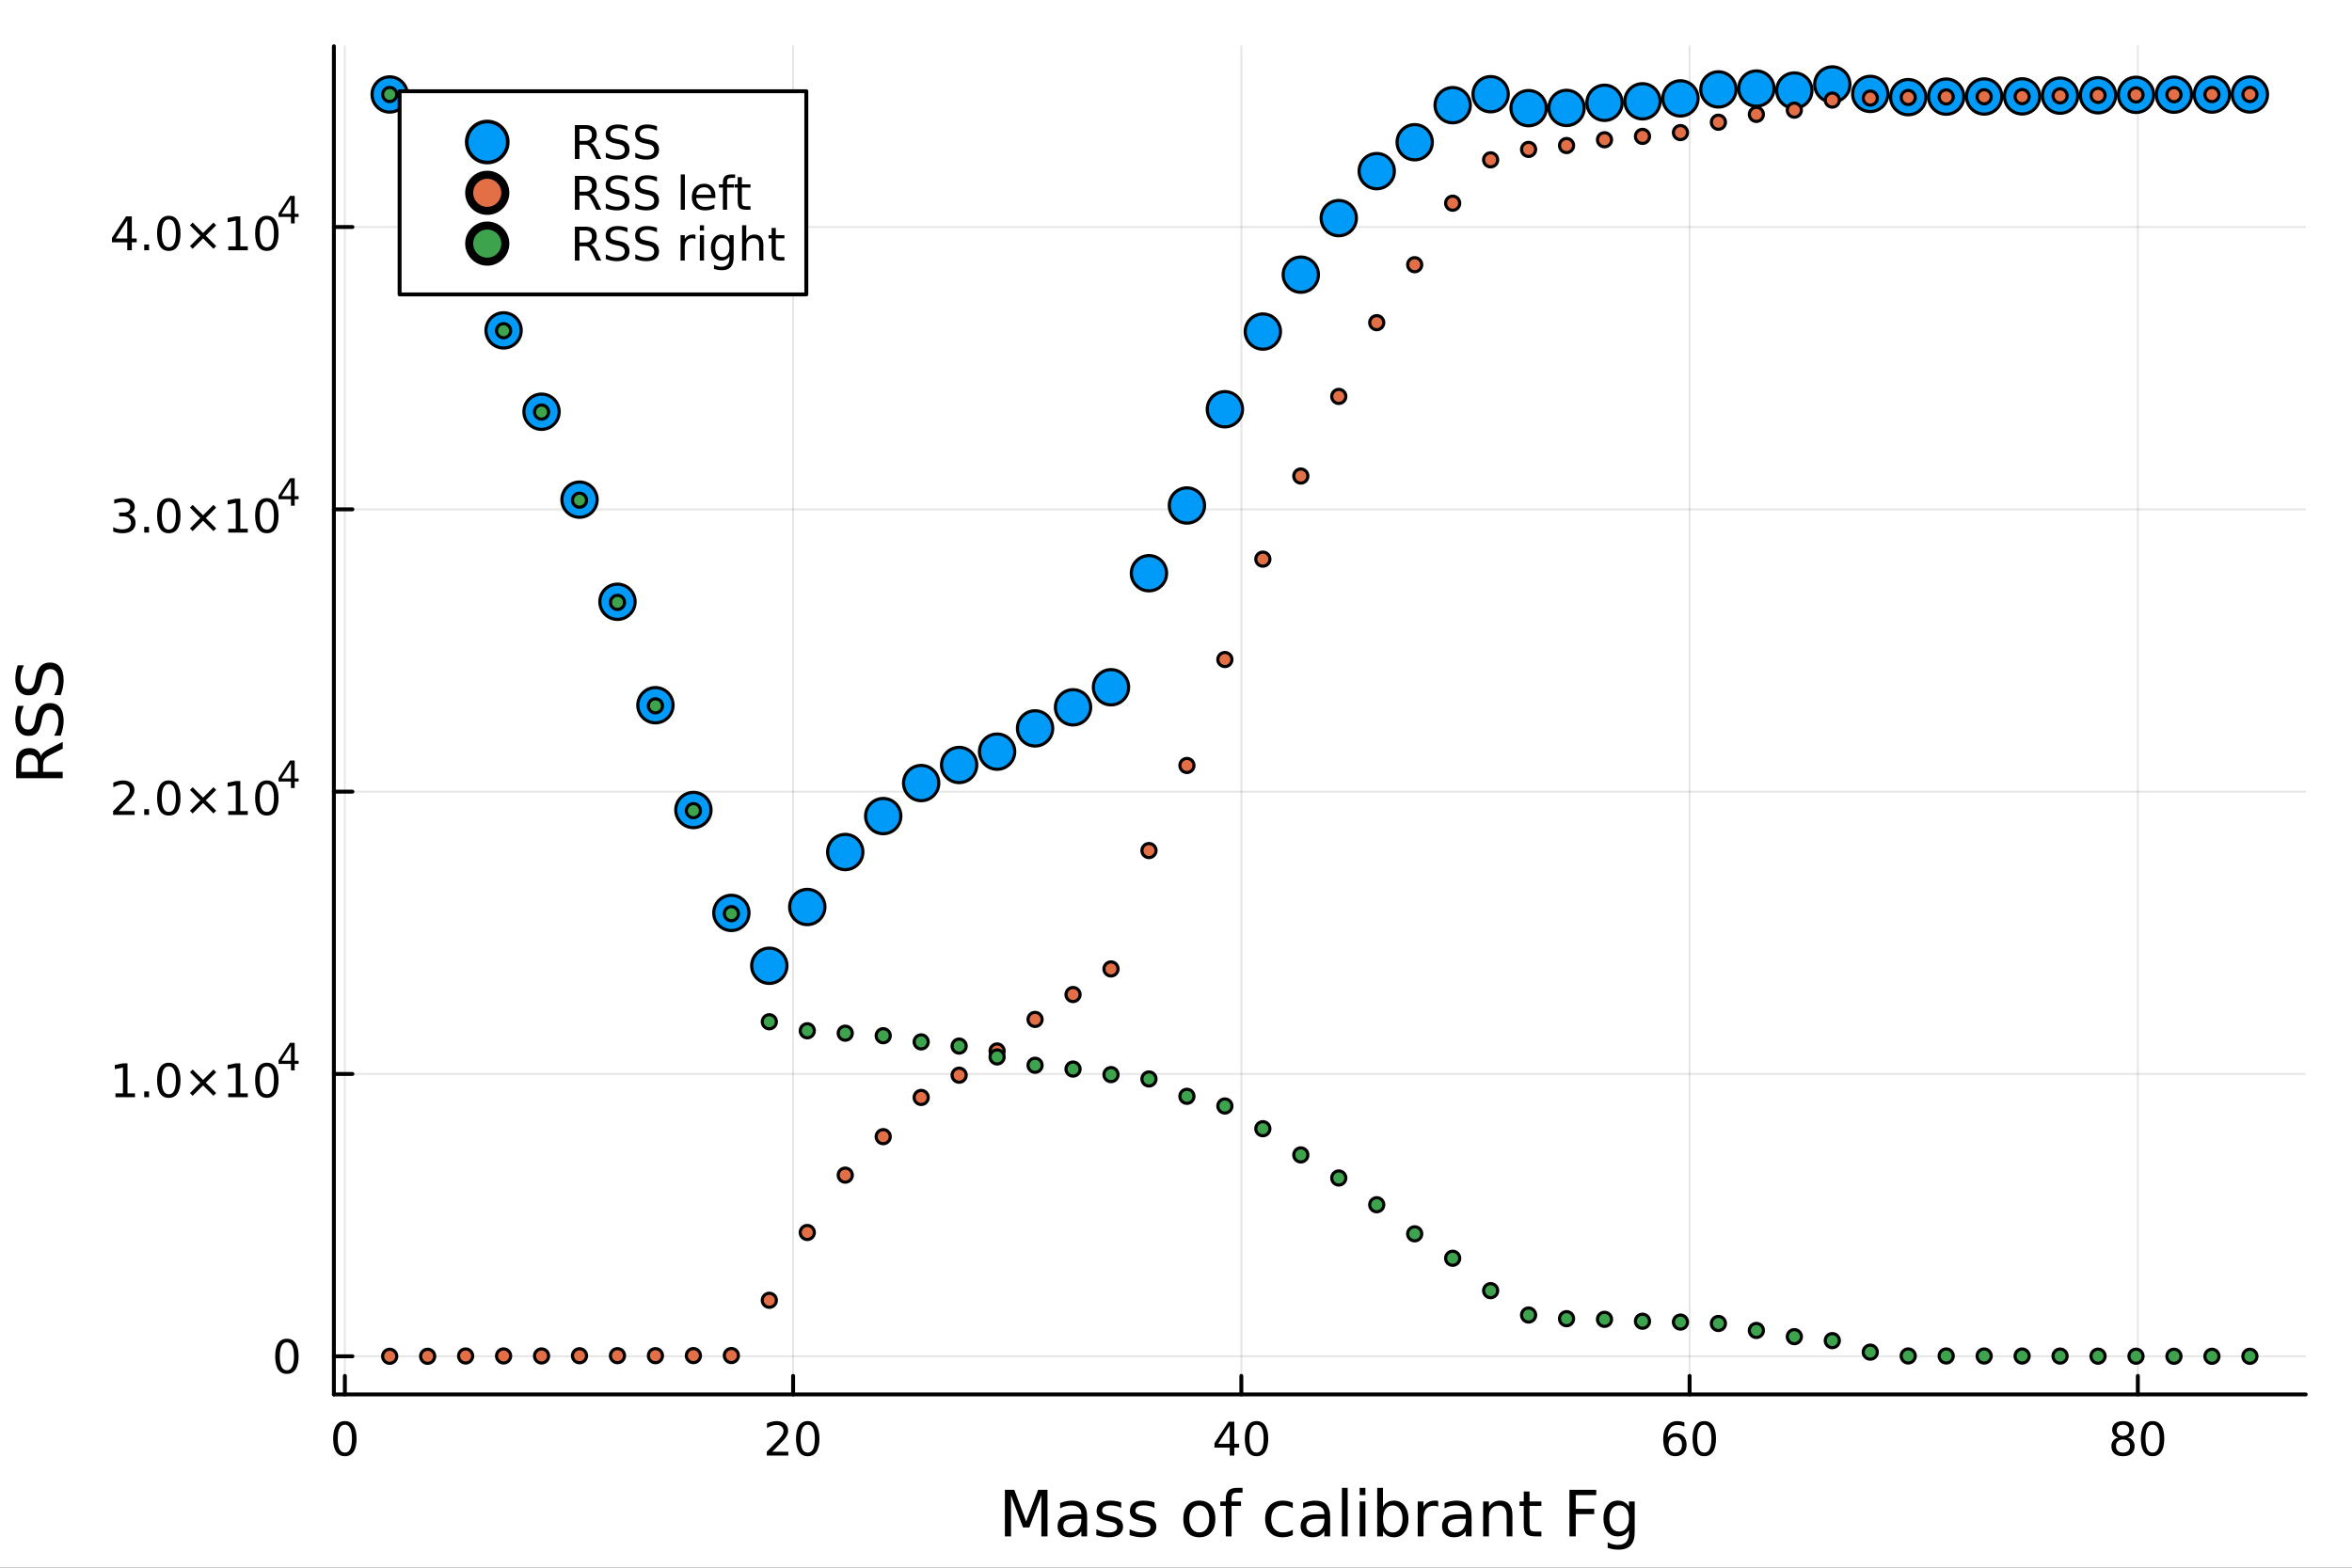
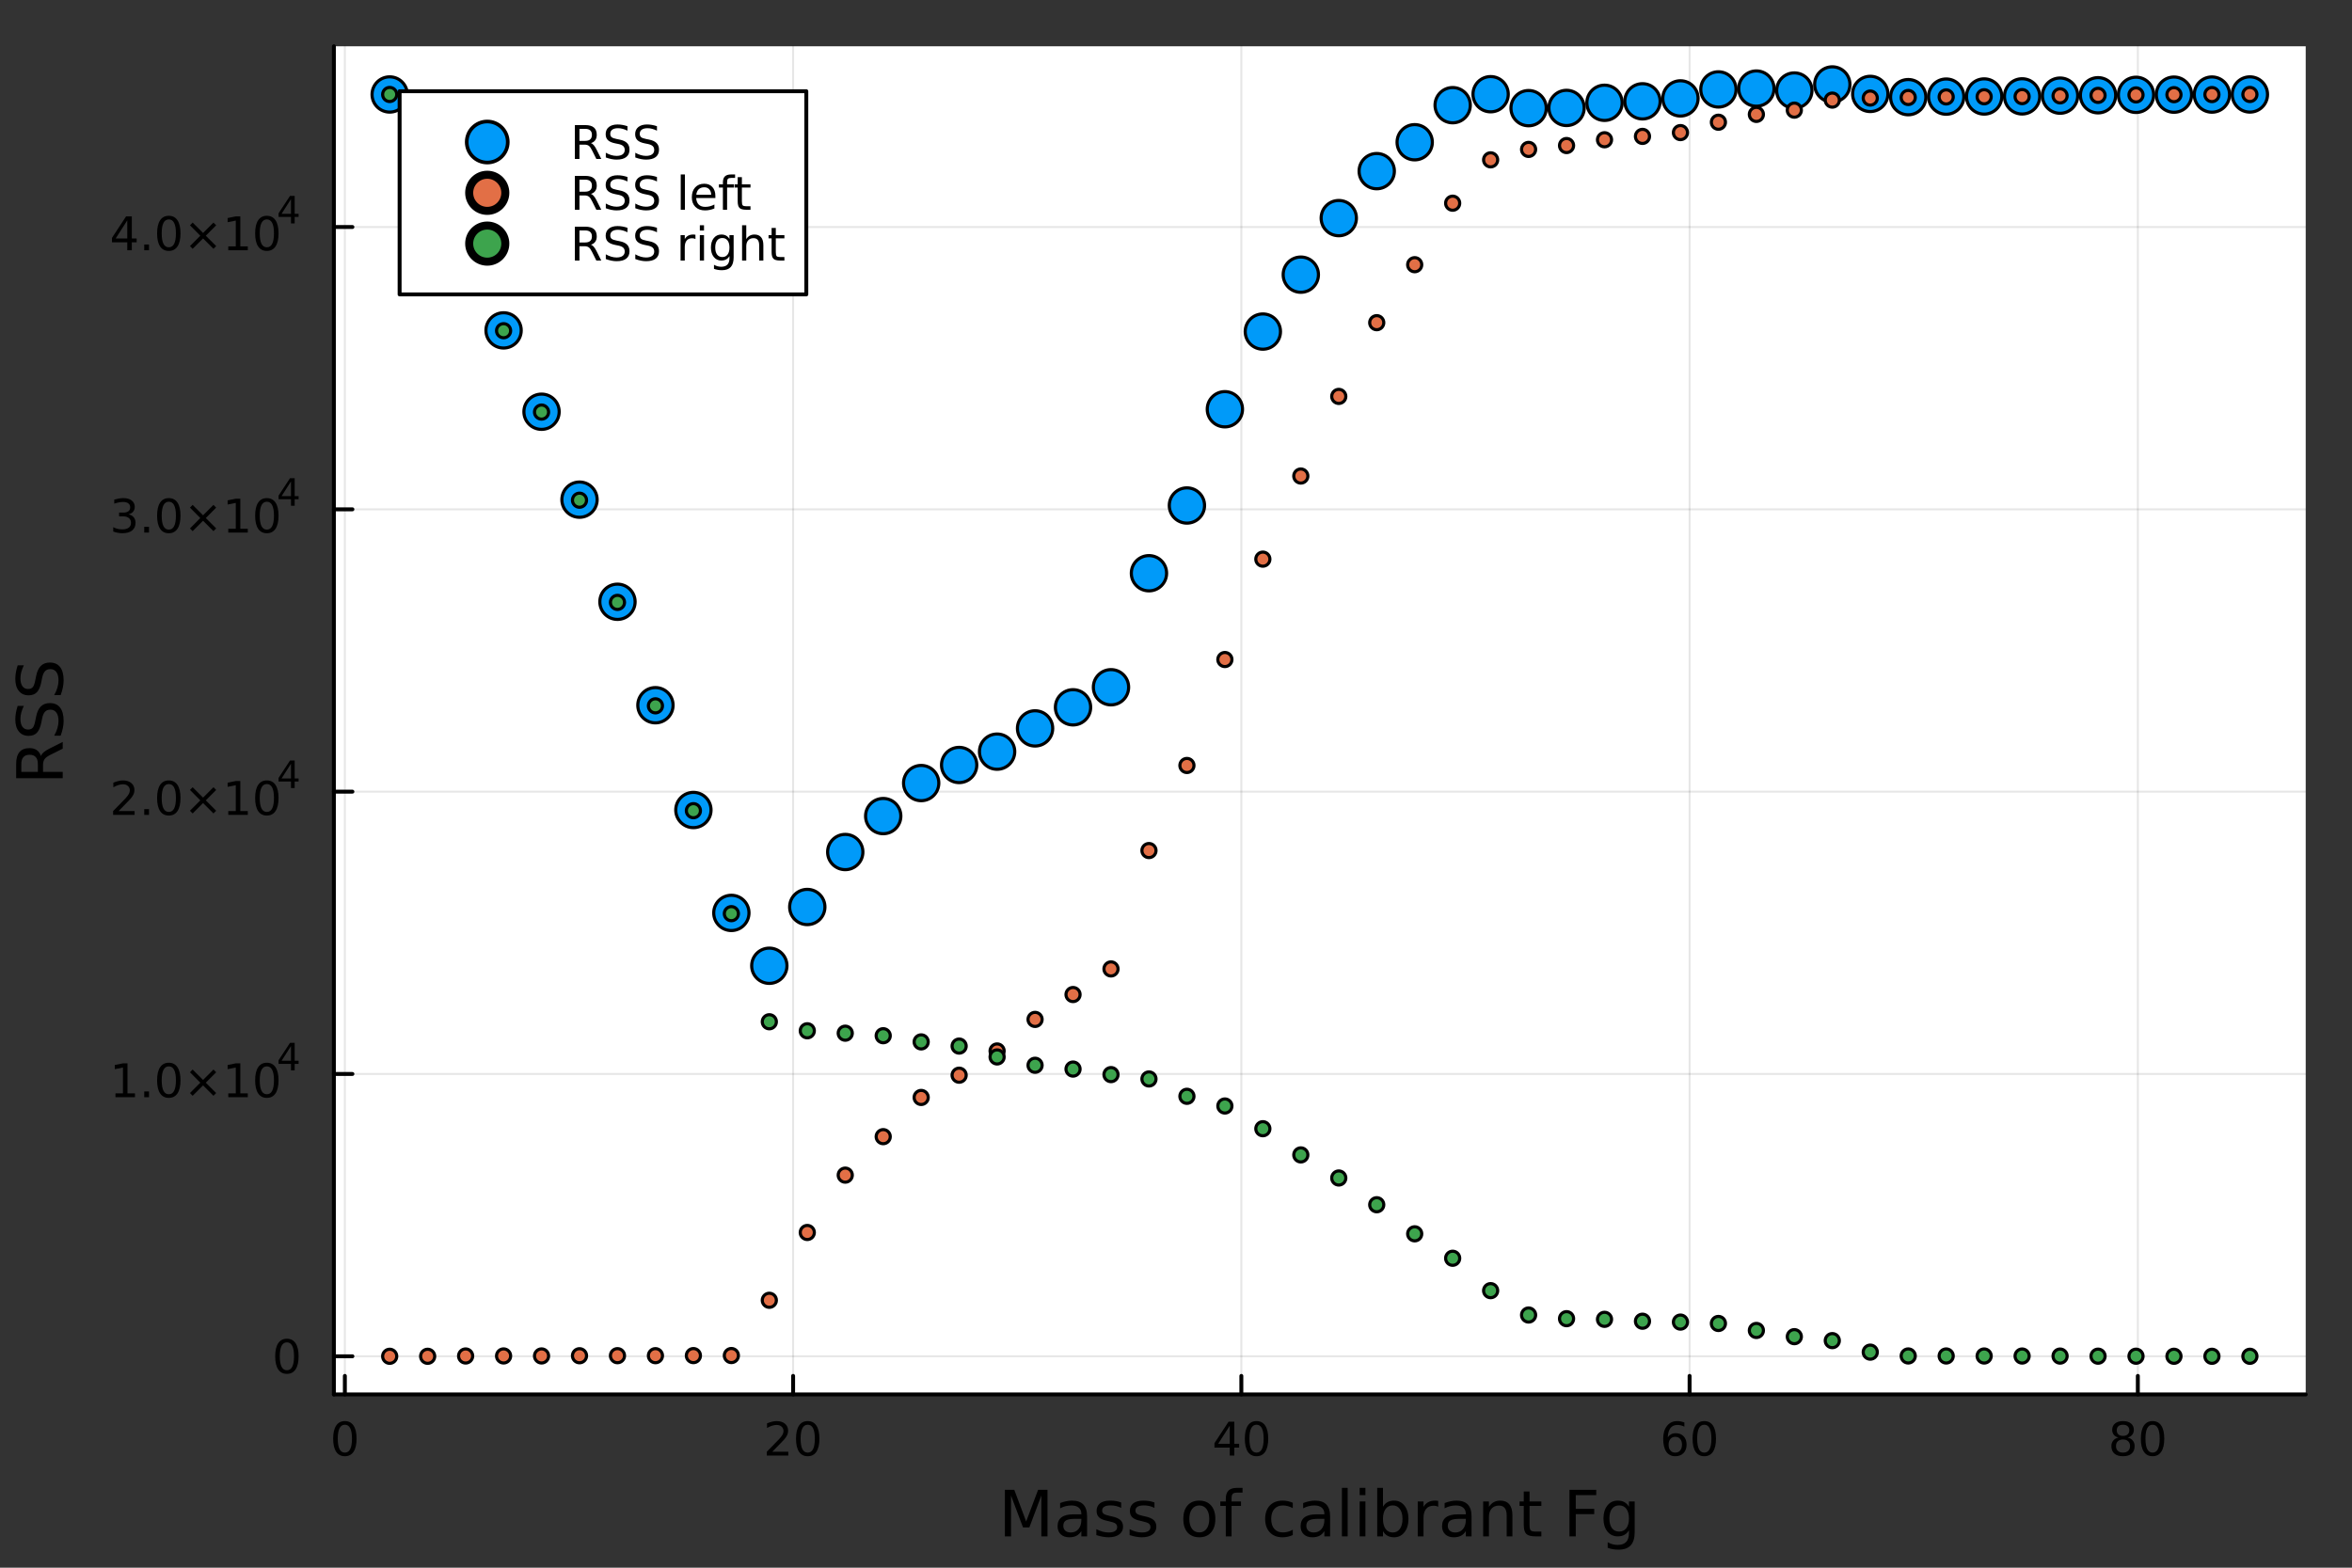
<svg xmlns="http://www.w3.org/2000/svg" width="600" height="400" viewBox="0 0 2400 1600">
  <rect x="0" y="0" width="2400" height="1600" fill="#333333" stroke="none" />
  <defs>
    <clipPath id="clip890">
      <rect x="0" y="0" width="2400" height="1600" />
    </clipPath>
  </defs>
-   <path clip-path="url(#clip890)" d="M0 1600 L2400 1600 L2400 0 L0 0  Z" fill="#ffffff" fill-rule="evenodd" fill-opacity="1" />
  <defs>
    <clipPath id="clip891">
      <rect x="480" y="0" width="1681" height="1600" />
    </clipPath>
  </defs>
  <path clip-path="url(#clip890)" d="M340.699 1423.18 L2352.76 1423.18 L2352.76 47.244 L340.699 47.244  Z" fill="#ffffff" fill-rule="evenodd" fill-opacity="1" />
  <defs>
    <clipPath id="clip892">
      <rect x="340" y="47" width="2013" height="1377" />
    </clipPath>
  </defs>
  <polyline clip-path="url(#clip892)" style="stroke:#000000; stroke-linecap:round; stroke-linejoin:round; stroke-width:2; stroke-opacity:0.1; fill:none" points="351.905,1423.18 351.905,47.244 " />
  <polyline clip-path="url(#clip892)" style="stroke:#000000; stroke-linecap:round; stroke-linejoin:round; stroke-width:2; stroke-opacity:0.1; fill:none" points="809.295,1423.18 809.295,47.244 " />
  <polyline clip-path="url(#clip892)" style="stroke:#000000; stroke-linecap:round; stroke-linejoin:round; stroke-width:2; stroke-opacity:0.1; fill:none" points="1266.68,1423.18 1266.68,47.244 " />
  <polyline clip-path="url(#clip892)" style="stroke:#000000; stroke-linecap:round; stroke-linejoin:round; stroke-width:2; stroke-opacity:0.1; fill:none" points="1724.07,1423.18 1724.07,47.244 " />
  <polyline clip-path="url(#clip892)" style="stroke:#000000; stroke-linecap:round; stroke-linejoin:round; stroke-width:2; stroke-opacity:0.1; fill:none" points="2181.46,1423.18 2181.46,47.244 " />
  <polyline clip-path="url(#clip892)" style="stroke:#000000; stroke-linecap:round; stroke-linejoin:round; stroke-width:2; stroke-opacity:0.1; fill:none" points="340.699,1384.24 2352.76,1384.24 " />
  <polyline clip-path="url(#clip892)" style="stroke:#000000; stroke-linecap:round; stroke-linejoin:round; stroke-width:2; stroke-opacity:0.1; fill:none" points="340.699,1096.1 2352.76,1096.1 " />
  <polyline clip-path="url(#clip892)" style="stroke:#000000; stroke-linecap:round; stroke-linejoin:round; stroke-width:2; stroke-opacity:0.1; fill:none" points="340.699,807.965 2352.76,807.965 " />
  <polyline clip-path="url(#clip892)" style="stroke:#000000; stroke-linecap:round; stroke-linejoin:round; stroke-width:2; stroke-opacity:0.1; fill:none" points="340.699,519.828 2352.76,519.828 " />
  <polyline clip-path="url(#clip892)" style="stroke:#000000; stroke-linecap:round; stroke-linejoin:round; stroke-width:2; stroke-opacity:0.1; fill:none" points="340.699,231.692 2352.76,231.692 " />
  <polyline clip-path="url(#clip890)" style="stroke:#000000; stroke-linecap:round; stroke-linejoin:round; stroke-width:4; stroke-opacity:1; fill:none" points="340.699,1423.18 2352.76,1423.18 " />
  <polyline clip-path="url(#clip890)" style="stroke:#000000; stroke-linecap:round; stroke-linejoin:round; stroke-width:4; stroke-opacity:1; fill:none" points="351.905,1423.18 351.905,1404.28 " />
  <polyline clip-path="url(#clip890)" style="stroke:#000000; stroke-linecap:round; stroke-linejoin:round; stroke-width:4; stroke-opacity:1; fill:none" points="809.295,1423.18 809.295,1404.28 " />
  <polyline clip-path="url(#clip890)" style="stroke:#000000; stroke-linecap:round; stroke-linejoin:round; stroke-width:4; stroke-opacity:1; fill:none" points="1266.68,1423.18 1266.68,1404.28 " />
  <polyline clip-path="url(#clip890)" style="stroke:#000000; stroke-linecap:round; stroke-linejoin:round; stroke-width:4; stroke-opacity:1; fill:none" points="1724.07,1423.18 1724.07,1404.28 " />
  <polyline clip-path="url(#clip890)" style="stroke:#000000; stroke-linecap:round; stroke-linejoin:round; stroke-width:4; stroke-opacity:1; fill:none" points="2181.46,1423.18 2181.46,1404.28 " />
  <path clip-path="url(#clip890)" d="M351.905 1454.1 Q348.294 1454.1 346.465 1457.66 Q344.66 1461.2 344.66 1468.33 Q344.66 1475.44 346.465 1479.01 Q348.294 1482.55 351.905 1482.55 Q355.539 1482.55 357.345 1479.01 Q359.173 1475.44 359.173 1468.33 Q359.173 1461.2 357.345 1457.66 Q355.539 1454.1 351.905 1454.1 M351.905 1450.39 Q357.715 1450.39 360.771 1455 Q363.849 1459.58 363.849 1468.33 Q363.849 1477.06 360.771 1481.67 Q357.715 1486.25 351.905 1486.25 Q346.095 1486.25 343.016 1481.67 Q339.961 1477.06 339.961 1468.33 Q339.961 1459.58 343.016 1455 Q346.095 1450.39 351.905 1450.39 Z" fill="#000000" fill-rule="nonzero" fill-opacity="1" />
  <path clip-path="url(#clip890)" d="M788.068 1481.64 L804.387 1481.64 L804.387 1485.58 L782.443 1485.58 L782.443 1481.64 Q785.105 1478.89 789.688 1474.26 Q794.295 1469.61 795.475 1468.27 Q797.721 1465.74 798.6 1464.01 Q799.503 1462.25 799.503 1460.56 Q799.503 1457.8 797.559 1456.07 Q795.637 1454.33 792.535 1454.33 Q790.336 1454.33 787.883 1455.09 Q785.452 1455.86 782.674 1457.41 L782.674 1452.69 Q785.498 1451.55 787.952 1450.97 Q790.406 1450.39 792.443 1450.39 Q797.813 1450.39 801.008 1453.08 Q804.202 1455.77 804.202 1460.26 Q804.202 1462.39 803.392 1464.31 Q802.605 1466.2 800.498 1468.8 Q799.92 1469.47 796.818 1472.69 Q793.716 1475.88 788.068 1481.64 Z" fill="#000000" fill-rule="nonzero" fill-opacity="1" />
  <path clip-path="url(#clip890)" d="M824.202 1454.1 Q820.591 1454.1 818.762 1457.66 Q816.957 1461.2 816.957 1468.33 Q816.957 1475.44 818.762 1479.01 Q820.591 1482.55 824.202 1482.55 Q827.836 1482.55 829.642 1479.01 Q831.47 1475.44 831.47 1468.33 Q831.47 1461.2 829.642 1457.66 Q827.836 1454.1 824.202 1454.1 M824.202 1450.39 Q830.012 1450.39 833.068 1455 Q836.146 1459.58 836.146 1468.33 Q836.146 1477.06 833.068 1481.67 Q830.012 1486.25 824.202 1486.25 Q818.392 1486.25 815.313 1481.67 Q812.258 1477.06 812.258 1468.33 Q812.258 1459.58 815.313 1455 Q818.392 1450.39 824.202 1450.39 Z" fill="#000000" fill-rule="nonzero" fill-opacity="1" />
  <path clip-path="url(#clip890)" d="M1254.86 1455.09 L1243.05 1473.54 L1254.86 1473.54 L1254.86 1455.09 M1253.63 1451.02 L1259.51 1451.02 L1259.51 1473.54 L1264.44 1473.54 L1264.44 1477.43 L1259.51 1477.43 L1259.51 1485.58 L1254.86 1485.58 L1254.86 1477.43 L1239.25 1477.43 L1239.25 1472.92 L1253.63 1451.02 Z" fill="#000000" fill-rule="nonzero" fill-opacity="1" />
  <path clip-path="url(#clip890)" d="M1282.17 1454.1 Q1278.56 1454.1 1276.73 1457.66 Q1274.92 1461.2 1274.92 1468.33 Q1274.92 1475.44 1276.73 1479.01 Q1278.56 1482.55 1282.17 1482.55 Q1285.8 1482.55 1287.61 1479.01 Q1289.44 1475.44 1289.44 1468.33 Q1289.44 1461.2 1287.61 1457.66 Q1285.8 1454.1 1282.17 1454.1 M1282.17 1450.39 Q1287.98 1450.39 1291.04 1455 Q1294.11 1459.58 1294.11 1468.33 Q1294.11 1477.06 1291.04 1481.67 Q1287.98 1486.25 1282.17 1486.25 Q1276.36 1486.25 1273.28 1481.67 Q1270.23 1477.06 1270.23 1468.33 Q1270.23 1459.58 1273.28 1455 Q1276.36 1450.39 1282.17 1450.39 Z" fill="#000000" fill-rule="nonzero" fill-opacity="1" />
  <path clip-path="url(#clip890)" d="M1709.48 1466.44 Q1706.33 1466.44 1704.48 1468.59 Q1702.65 1470.74 1702.65 1474.49 Q1702.65 1478.22 1704.48 1480.39 Q1706.33 1482.55 1709.48 1482.55 Q1712.63 1482.55 1714.46 1480.39 Q1716.31 1478.22 1716.31 1474.49 Q1716.31 1470.74 1714.46 1468.59 Q1712.63 1466.44 1709.48 1466.44 M1718.76 1451.78 L1718.76 1456.04 Q1717 1455.21 1715.2 1454.77 Q1713.41 1454.33 1711.65 1454.33 Q1707.03 1454.33 1704.57 1457.45 Q1702.14 1460.58 1701.79 1466.9 Q1703.16 1464.89 1705.22 1463.82 Q1707.28 1462.73 1709.76 1462.73 Q1714.97 1462.73 1717.97 1465.9 Q1721.01 1469.05 1721.01 1474.49 Q1721.01 1479.82 1717.86 1483.03 Q1714.71 1486.25 1709.48 1486.25 Q1703.48 1486.25 1700.31 1481.67 Q1697.14 1477.06 1697.14 1468.33 Q1697.14 1460.14 1701.03 1455.28 Q1704.92 1450.39 1711.47 1450.39 Q1713.23 1450.39 1715.01 1450.74 Q1716.82 1451.09 1718.76 1451.78 Z" fill="#000000" fill-rule="nonzero" fill-opacity="1" />
  <path clip-path="url(#clip890)" d="M1739.06 1454.1 Q1735.45 1454.1 1733.62 1457.66 Q1731.82 1461.2 1731.82 1468.33 Q1731.82 1475.44 1733.62 1479.01 Q1735.45 1482.55 1739.06 1482.55 Q1742.7 1482.55 1744.5 1479.01 Q1746.33 1475.44 1746.33 1468.33 Q1746.33 1461.2 1744.5 1457.66 Q1742.7 1454.1 1739.06 1454.1 M1739.06 1450.39 Q1744.87 1450.39 1747.93 1455 Q1751.01 1459.58 1751.01 1468.33 Q1751.01 1477.06 1747.93 1481.67 Q1744.87 1486.25 1739.06 1486.25 Q1733.25 1486.25 1730.17 1481.67 Q1727.12 1477.06 1727.12 1468.33 Q1727.12 1459.58 1730.17 1455 Q1733.25 1450.39 1739.06 1450.39 Z" fill="#000000" fill-rule="nonzero" fill-opacity="1" />
  <path clip-path="url(#clip890)" d="M2166.34 1469.17 Q2163 1469.17 2161.08 1470.95 Q2159.18 1472.73 2159.18 1475.86 Q2159.18 1478.98 2161.08 1480.77 Q2163 1482.55 2166.34 1482.55 Q2169.67 1482.55 2171.59 1480.77 Q2173.51 1478.96 2173.51 1475.86 Q2173.51 1472.73 2171.59 1470.95 Q2169.69 1469.17 2166.34 1469.17 M2161.66 1467.18 Q2158.65 1466.44 2156.96 1464.38 Q2155.29 1462.32 2155.29 1459.35 Q2155.29 1455.21 2158.23 1452.8 Q2161.2 1450.39 2166.34 1450.39 Q2171.5 1450.39 2174.44 1452.8 Q2177.38 1455.21 2177.38 1459.35 Q2177.38 1462.32 2175.69 1464.38 Q2174.02 1466.44 2171.04 1467.18 Q2174.41 1467.96 2176.29 1470.26 Q2178.19 1472.55 2178.19 1475.86 Q2178.19 1480.88 2175.11 1483.57 Q2172.05 1486.25 2166.34 1486.25 Q2160.62 1486.25 2157.54 1483.57 Q2154.48 1480.88 2154.48 1475.86 Q2154.48 1472.55 2156.38 1470.26 Q2158.28 1467.96 2161.66 1467.18 M2159.95 1459.79 Q2159.95 1462.48 2161.61 1463.98 Q2163.3 1465.49 2166.34 1465.49 Q2169.35 1465.49 2171.04 1463.98 Q2172.75 1462.48 2172.75 1459.79 Q2172.75 1457.11 2171.04 1455.6 Q2169.35 1454.1 2166.34 1454.1 Q2163.3 1454.1 2161.61 1455.6 Q2159.95 1457.11 2159.95 1459.79 Z" fill="#000000" fill-rule="nonzero" fill-opacity="1" />
  <path clip-path="url(#clip890)" d="M2196.5 1454.1 Q2192.89 1454.1 2191.06 1457.66 Q2189.25 1461.2 2189.25 1468.33 Q2189.25 1475.44 2191.06 1479.01 Q2192.89 1482.55 2196.5 1482.55 Q2200.13 1482.55 2201.94 1479.01 Q2203.77 1475.44 2203.77 1468.33 Q2203.77 1461.2 2201.94 1457.66 Q2200.13 1454.1 2196.5 1454.1 M2196.5 1450.39 Q2202.31 1450.39 2205.36 1455 Q2208.44 1459.58 2208.44 1468.33 Q2208.44 1477.06 2205.36 1481.67 Q2202.31 1486.25 2196.5 1486.25 Q2190.69 1486.25 2187.61 1481.67 Q2184.55 1477.06 2184.55 1468.33 Q2184.55 1459.58 2187.61 1455 Q2190.69 1450.39 2196.5 1450.39 Z" fill="#000000" fill-rule="nonzero" fill-opacity="1" />
  <path clip-path="url(#clip890)" d="M1025.4 1520.52 L1034.98 1520.52 L1047.11 1552.86 L1059.3 1520.52 L1068.88 1520.52 L1068.88 1568.04 L1062.61 1568.04 L1062.61 1526.32 L1050.36 1558.91 L1043.89 1558.91 L1031.64 1526.32 L1031.64 1568.04 L1025.4 1568.04 L1025.4 1520.52 Z" fill="#000000" fill-rule="nonzero" fill-opacity="1" />
  <path clip-path="url(#clip890)" d="M1097.59 1550.12 Q1090.49 1550.12 1087.75 1551.75 Q1085.02 1553.37 1085.02 1557.29 Q1085.02 1560.4 1087.05 1562.25 Q1089.12 1564.07 1092.66 1564.07 Q1097.53 1564.07 1100.45 1560.63 Q1103.41 1557.16 1103.41 1551.43 L1103.41 1550.12 L1097.59 1550.12 M1109.27 1547.71 L1109.27 1568.04 L1103.41 1568.04 L1103.41 1562.63 Q1101.41 1565.88 1098.42 1567.44 Q1095.43 1568.97 1091.1 1568.97 Q1085.62 1568.97 1082.38 1565.91 Q1079.16 1562.82 1079.16 1557.67 Q1079.16 1551.65 1083.17 1548.6 Q1087.21 1545.54 1095.2 1545.54 L1103.41 1545.54 L1103.41 1544.97 Q1103.41 1540.93 1100.74 1538.73 Q1098.1 1536.5 1093.29 1536.5 Q1090.24 1536.5 1087.34 1537.23 Q1084.44 1537.97 1081.77 1539.43 L1081.77 1534.02 Q1084.99 1532.78 1088.01 1532.17 Q1091.03 1531.54 1093.9 1531.54 Q1101.63 1531.54 1105.45 1535.55 Q1109.27 1539.56 1109.27 1547.71 Z" fill="#000000" fill-rule="nonzero" fill-opacity="1" />
  <path clip-path="url(#clip890)" d="M1144.06 1533.45 L1144.06 1538.98 Q1141.58 1537.71 1138.9 1537.07 Q1136.23 1536.44 1133.36 1536.44 Q1129 1536.44 1126.81 1537.77 Q1124.64 1539.11 1124.64 1541.79 Q1124.64 1543.82 1126.2 1545 Q1127.76 1546.15 1132.47 1547.2 L1134.48 1547.64 Q1140.72 1548.98 1143.33 1551.43 Q1145.97 1553.85 1145.97 1558.21 Q1145.97 1563.17 1142.02 1566.07 Q1138.11 1568.97 1131.23 1568.97 Q1128.37 1568.97 1125.25 1568.39 Q1122.16 1567.85 1118.72 1566.74 L1118.72 1560.69 Q1121.97 1562.38 1125.12 1563.24 Q1128.27 1564.07 1131.36 1564.07 Q1135.5 1564.07 1137.73 1562.66 Q1139.95 1561.23 1139.95 1558.65 Q1139.95 1556.27 1138.33 1554.99 Q1136.74 1553.72 1131.3 1552.54 L1129.26 1552.07 Q1123.82 1550.92 1121.4 1548.56 Q1118.98 1546.18 1118.98 1542.04 Q1118.98 1537.01 1122.54 1534.27 Q1126.11 1531.54 1132.66 1531.54 Q1135.91 1531.54 1138.78 1532.01 Q1141.64 1532.49 1144.06 1533.45 Z" fill="#000000" fill-rule="nonzero" fill-opacity="1" />
  <path clip-path="url(#clip890)" d="M1178.02 1533.45 L1178.02 1538.98 Q1175.54 1537.71 1172.86 1537.07 Q1170.19 1536.44 1167.33 1536.44 Q1162.97 1536.44 1160.77 1537.77 Q1158.6 1539.11 1158.6 1541.79 Q1158.6 1543.82 1160.16 1545 Q1161.72 1546.15 1166.43 1547.2 L1168.44 1547.64 Q1174.68 1548.98 1177.29 1551.43 Q1179.93 1553.85 1179.93 1558.21 Q1179.93 1563.17 1175.98 1566.07 Q1172.07 1568.97 1165.19 1568.97 Q1162.33 1568.97 1159.21 1568.39 Q1156.12 1567.85 1152.68 1566.74 L1152.68 1560.69 Q1155.93 1562.38 1159.08 1563.24 Q1162.23 1564.07 1165.32 1564.07 Q1169.46 1564.07 1171.69 1562.66 Q1173.91 1561.23 1173.91 1558.65 Q1173.91 1556.27 1172.29 1554.99 Q1170.7 1553.72 1165.26 1552.54 L1163.22 1552.07 Q1157.78 1550.92 1155.36 1548.56 Q1152.94 1546.18 1152.94 1542.04 Q1152.94 1537.01 1156.5 1534.27 Q1160.07 1531.54 1166.63 1531.54 Q1169.87 1531.54 1172.74 1532.01 Q1175.6 1532.49 1178.02 1533.45 Z" fill="#000000" fill-rule="nonzero" fill-opacity="1" />
  <path clip-path="url(#clip890)" d="M1223.79 1536.5 Q1219.08 1536.5 1216.34 1540.19 Q1213.6 1543.85 1213.6 1550.25 Q1213.6 1556.65 1216.31 1560.34 Q1219.05 1564 1223.79 1564 Q1228.47 1564 1231.21 1560.31 Q1233.94 1556.62 1233.94 1550.25 Q1233.94 1543.92 1231.21 1540.23 Q1228.47 1536.5 1223.79 1536.5 M1223.79 1531.54 Q1231.43 1531.54 1235.79 1536.5 Q1240.15 1541.47 1240.15 1550.25 Q1240.15 1559 1235.79 1564 Q1231.43 1568.97 1223.79 1568.97 Q1216.12 1568.97 1211.76 1564 Q1207.43 1559 1207.43 1550.25 Q1207.43 1541.47 1211.76 1536.5 Q1216.12 1531.54 1223.79 1531.54 Z" fill="#000000" fill-rule="nonzero" fill-opacity="1" />
  <path clip-path="url(#clip890)" d="M1267.9 1518.52 L1267.9 1523.39 L1262.3 1523.39 Q1259.15 1523.39 1257.91 1524.66 Q1256.7 1525.93 1256.7 1529.24 L1256.7 1532.4 L1266.34 1532.4 L1266.34 1536.95 L1256.7 1536.95 L1256.7 1568.04 L1250.81 1568.04 L1250.81 1536.95 L1245.21 1536.95 L1245.21 1532.4 L1250.81 1532.4 L1250.81 1529.91 Q1250.81 1523.96 1253.58 1521.26 Q1256.35 1518.52 1262.37 1518.52 L1267.9 1518.52 Z" fill="#000000" fill-rule="nonzero" fill-opacity="1" />
  <path clip-path="url(#clip890)" d="M1319.18 1533.76 L1319.18 1539.24 Q1316.7 1537.87 1314.18 1537.2 Q1311.7 1536.5 1309.15 1536.5 Q1303.46 1536.5 1300.31 1540.13 Q1297.15 1543.73 1297.15 1550.25 Q1297.15 1556.78 1300.31 1560.4 Q1303.46 1564 1309.15 1564 Q1311.7 1564 1314.18 1563.33 Q1316.7 1562.63 1319.18 1561.26 L1319.18 1566.68 Q1316.73 1567.82 1314.09 1568.39 Q1311.48 1568.97 1308.52 1568.97 Q1300.46 1568.97 1295.72 1563.91 Q1290.98 1558.85 1290.98 1550.25 Q1290.98 1541.53 1295.75 1536.53 Q1300.56 1531.54 1308.9 1531.54 Q1311.6 1531.54 1314.18 1532.11 Q1316.76 1532.65 1319.18 1533.76 Z" fill="#000000" fill-rule="nonzero" fill-opacity="1" />
  <path clip-path="url(#clip890)" d="M1345.57 1550.12 Q1338.47 1550.12 1335.73 1551.75 Q1332.99 1553.37 1332.99 1557.29 Q1332.99 1560.4 1335.03 1562.25 Q1337.1 1564.07 1340.63 1564.07 Q1345.5 1564.07 1348.43 1560.63 Q1351.39 1557.16 1351.39 1551.43 L1351.39 1550.12 L1345.57 1550.12 M1357.25 1547.71 L1357.25 1568.04 L1351.39 1568.04 L1351.39 1562.63 Q1349.39 1565.88 1346.39 1567.44 Q1343.4 1568.97 1339.07 1568.97 Q1333.6 1568.97 1330.35 1565.91 Q1327.14 1562.82 1327.14 1557.67 Q1327.14 1551.65 1331.15 1548.6 Q1335.19 1545.54 1343.18 1545.54 L1351.39 1545.54 L1351.39 1544.97 Q1351.39 1540.93 1348.72 1538.73 Q1346.07 1536.5 1341.27 1536.5 Q1338.21 1536.5 1335.32 1537.23 Q1332.42 1537.97 1329.75 1539.43 L1329.75 1534.02 Q1332.96 1532.78 1335.99 1532.17 Q1339.01 1531.54 1341.87 1531.54 Q1349.61 1531.54 1353.43 1535.55 Q1357.25 1539.56 1357.25 1547.71 Z" fill="#000000" fill-rule="nonzero" fill-opacity="1" />
  <path clip-path="url(#clip890)" d="M1369.31 1518.52 L1375.17 1518.52 L1375.17 1568.04 L1369.31 1568.04 L1369.31 1518.52 Z" fill="#000000" fill-rule="nonzero" fill-opacity="1" />
  <path clip-path="url(#clip890)" d="M1387.42 1532.4 L1393.28 1532.4 L1393.28 1568.04 L1387.42 1568.04 L1387.42 1532.4 M1387.42 1518.52 L1393.28 1518.52 L1393.28 1525.93 L1387.42 1525.93 L1387.42 1518.52 Z" fill="#000000" fill-rule="nonzero" fill-opacity="1" />
  <path clip-path="url(#clip890)" d="M1431.12 1550.25 Q1431.12 1543.79 1428.45 1540.13 Q1425.81 1536.44 1421.16 1536.44 Q1416.51 1536.44 1413.84 1540.13 Q1411.2 1543.79 1411.2 1550.25 Q1411.2 1556.71 1413.84 1560.4 Q1416.51 1564.07 1421.16 1564.07 Q1425.81 1564.07 1428.45 1560.4 Q1431.12 1556.71 1431.12 1550.25 M1411.2 1537.81 Q1413.04 1534.62 1415.84 1533.1 Q1418.68 1531.54 1422.59 1531.54 Q1429.08 1531.54 1433.13 1536.69 Q1437.2 1541.85 1437.2 1550.25 Q1437.2 1558.65 1433.13 1563.81 Q1429.08 1568.97 1422.59 1568.97 Q1418.68 1568.97 1415.84 1567.44 Q1413.04 1565.88 1411.2 1562.7 L1411.2 1568.04 L1405.31 1568.04 L1405.31 1518.52 L1411.2 1518.52 L1411.2 1537.81 Z" fill="#000000" fill-rule="nonzero" fill-opacity="1" />
  <path clip-path="url(#clip890)" d="M1467.56 1537.87 Q1466.58 1537.3 1465.4 1537.04 Q1464.25 1536.76 1462.85 1536.76 Q1457.89 1536.76 1455.21 1540 Q1452.57 1543.22 1452.57 1549.27 L1452.57 1568.04 L1446.68 1568.04 L1446.68 1532.4 L1452.57 1532.4 L1452.57 1537.93 Q1454.42 1534.69 1457.38 1533.13 Q1460.34 1531.54 1464.57 1531.54 Q1465.18 1531.54 1465.91 1531.63 Q1466.64 1531.7 1467.53 1531.85 L1467.56 1537.87 Z" fill="#000000" fill-rule="nonzero" fill-opacity="1" />
  <path clip-path="url(#clip890)" d="M1489.91 1550.12 Q1482.81 1550.12 1480.07 1551.75 Q1477.34 1553.37 1477.34 1557.29 Q1477.34 1560.4 1479.37 1562.25 Q1481.44 1564.07 1484.97 1564.07 Q1489.84 1564.07 1492.77 1560.63 Q1495.73 1557.16 1495.73 1551.43 L1495.73 1550.12 L1489.91 1550.12 M1501.59 1547.71 L1501.59 1568.04 L1495.73 1568.04 L1495.73 1562.63 Q1493.73 1565.88 1490.74 1567.44 Q1487.74 1568.97 1483.42 1568.97 Q1477.94 1568.97 1474.69 1565.91 Q1471.48 1562.82 1471.48 1557.67 Q1471.48 1551.65 1475.49 1548.6 Q1479.53 1545.54 1487.52 1545.54 L1495.73 1545.54 L1495.73 1544.97 Q1495.73 1540.93 1493.06 1538.73 Q1490.42 1536.5 1485.61 1536.5 Q1482.56 1536.5 1479.66 1537.23 Q1476.76 1537.97 1474.09 1539.43 L1474.09 1534.02 Q1477.3 1532.78 1480.33 1532.17 Q1483.35 1531.54 1486.22 1531.54 Q1493.95 1531.54 1497.77 1535.55 Q1501.59 1539.56 1501.59 1547.71 Z" fill="#000000" fill-rule="nonzero" fill-opacity="1" />
  <path clip-path="url(#clip890)" d="M1543.28 1546.53 L1543.28 1568.04 L1537.43 1568.04 L1537.43 1546.72 Q1537.43 1541.66 1535.45 1539.14 Q1533.48 1536.63 1529.53 1536.63 Q1524.79 1536.63 1522.05 1539.65 Q1519.32 1542.68 1519.32 1547.9 L1519.32 1568.04 L1513.43 1568.04 L1513.43 1532.4 L1519.32 1532.4 L1519.32 1537.93 Q1521.42 1534.72 1524.25 1533.13 Q1527.12 1531.54 1530.84 1531.54 Q1536.98 1531.54 1540.13 1535.36 Q1543.28 1539.14 1543.28 1546.53 Z" fill="#000000" fill-rule="nonzero" fill-opacity="1" />
  <path clip-path="url(#clip890)" d="M1560.76 1522.27 L1560.76 1532.4 L1572.82 1532.4 L1572.82 1536.95 L1560.76 1536.95 L1560.76 1556.3 Q1560.76 1560.66 1561.94 1561.9 Q1563.15 1563.14 1566.81 1563.14 L1572.82 1563.14 L1572.82 1568.04 L1566.81 1568.04 Q1560.03 1568.04 1557.45 1565.53 Q1554.87 1562.98 1554.87 1556.3 L1554.87 1536.95 L1550.57 1536.95 L1550.57 1532.4 L1554.87 1532.4 L1554.87 1522.27 L1560.76 1522.27 Z" fill="#000000" fill-rule="nonzero" fill-opacity="1" />
  <path clip-path="url(#clip890)" d="M1601.5 1520.52 L1628.81 1520.52 L1628.81 1525.93 L1607.93 1525.93 L1607.93 1539.94 L1626.77 1539.94 L1626.77 1545.35 L1607.93 1545.35 L1607.93 1568.04 L1601.5 1568.04 L1601.5 1520.52 Z" fill="#000000" fill-rule="nonzero" fill-opacity="1" />
  <path clip-path="url(#clip890)" d="M1662.2 1549.81 Q1662.2 1543.44 1659.55 1539.94 Q1656.94 1536.44 1652.2 1536.44 Q1647.49 1536.44 1644.85 1539.94 Q1642.24 1543.44 1642.24 1549.81 Q1642.24 1556.14 1644.85 1559.64 Q1647.49 1563.14 1652.2 1563.14 Q1656.94 1563.14 1659.55 1559.64 Q1662.2 1556.14 1662.2 1549.81 M1668.05 1563.62 Q1668.05 1572.72 1664.01 1577.15 Q1659.97 1581.6 1651.63 1581.6 Q1648.54 1581.6 1645.8 1581.13 Q1643.07 1580.68 1640.49 1579.72 L1640.49 1574.03 Q1643.07 1575.43 1645.58 1576.1 Q1648.1 1576.76 1650.71 1576.76 Q1656.47 1576.76 1659.33 1573.74 Q1662.2 1570.75 1662.2 1564.67 L1662.2 1561.77 Q1660.38 1564.92 1657.55 1566.48 Q1654.72 1568.04 1650.77 1568.04 Q1644.21 1568.04 1640.2 1563.05 Q1636.19 1558.05 1636.19 1549.81 Q1636.19 1541.53 1640.2 1536.53 Q1644.21 1531.54 1650.77 1531.54 Q1654.72 1531.54 1657.55 1533.1 Q1660.38 1534.66 1662.2 1537.81 L1662.2 1532.4 L1668.05 1532.4 L1668.05 1563.62 Z" fill="#000000" fill-rule="nonzero" fill-opacity="1" />
  <polyline clip-path="url(#clip890)" style="stroke:#000000; stroke-linecap:round; stroke-linejoin:round; stroke-width:4; stroke-opacity:1; fill:none" points="340.699,1423.18 340.699,47.244 " />
  <polyline clip-path="url(#clip890)" style="stroke:#000000; stroke-linecap:round; stroke-linejoin:round; stroke-width:4; stroke-opacity:1; fill:none" points="340.699,1384.24 359.597,1384.24 " />
  <polyline clip-path="url(#clip890)" style="stroke:#000000; stroke-linecap:round; stroke-linejoin:round; stroke-width:4; stroke-opacity:1; fill:none" points="340.699,1096.1 359.597,1096.1 " />
  <polyline clip-path="url(#clip890)" style="stroke:#000000; stroke-linecap:round; stroke-linejoin:round; stroke-width:4; stroke-opacity:1; fill:none" points="340.699,807.965 359.597,807.965 " />
  <polyline clip-path="url(#clip890)" style="stroke:#000000; stroke-linecap:round; stroke-linejoin:round; stroke-width:4; stroke-opacity:1; fill:none" points="340.699,519.828 359.597,519.828 " />
  <polyline clip-path="url(#clip890)" style="stroke:#000000; stroke-linecap:round; stroke-linejoin:round; stroke-width:4; stroke-opacity:1; fill:none" points="340.699,231.692 359.597,231.692 " />
  <path clip-path="url(#clip890)" d="M292.755 1370.04 Q289.143 1370.04 287.315 1373.6 Q285.509 1377.14 285.509 1384.27 Q285.509 1391.38 287.315 1394.94 Q289.143 1398.49 292.755 1398.49 Q296.389 1398.49 298.194 1394.94 Q300.023 1391.38 300.023 1384.27 Q300.023 1377.14 298.194 1373.6 Q296.389 1370.04 292.755 1370.04 M292.755 1366.33 Q298.565 1366.33 301.62 1370.94 Q304.699 1375.52 304.699 1384.27 Q304.699 1393 301.62 1397.61 Q298.565 1402.19 292.755 1402.19 Q286.944 1402.19 283.866 1397.61 Q280.81 1393 280.81 1384.27 Q280.81 1375.52 283.866 1370.94 Q286.944 1366.33 292.755 1366.33 Z" fill="#000000" fill-rule="nonzero" fill-opacity="1" />
  <path clip-path="url(#clip890)" d="M117.825 1115.89 L125.464 1115.89 L125.464 1089.53 L117.154 1091.2 L117.154 1086.94 L125.418 1085.27 L130.093 1085.27 L130.093 1115.89 L137.732 1115.89 L137.732 1119.83 L117.825 1119.83 L117.825 1115.89 Z" fill="#000000" fill-rule="nonzero" fill-opacity="1" />
  <path clip-path="url(#clip890)" d="M147.177 1113.95 L152.061 1113.95 L152.061 1119.83 L147.177 1119.83 L147.177 1113.95 Z" fill="#000000" fill-rule="nonzero" fill-opacity="1" />
  <path clip-path="url(#clip890)" d="M172.246 1088.35 Q168.635 1088.35 166.806 1091.91 Q165.001 1095.45 165.001 1102.58 Q165.001 1109.69 166.806 1113.26 Q168.635 1116.8 172.246 1116.8 Q175.88 1116.8 177.686 1113.26 Q179.514 1109.69 179.514 1102.58 Q179.514 1095.45 177.686 1091.91 Q175.88 1088.35 172.246 1088.35 M172.246 1084.64 Q178.056 1084.64 181.112 1089.25 Q184.19 1093.83 184.19 1102.58 Q184.19 1111.31 181.112 1115.92 Q178.056 1120.5 172.246 1120.5 Q166.436 1120.5 163.357 1115.92 Q160.302 1111.31 160.302 1102.58 Q160.302 1093.83 163.357 1089.25 Q166.436 1084.64 172.246 1084.64 Z" fill="#000000" fill-rule="nonzero" fill-opacity="1" />
  <path clip-path="url(#clip890)" d="M220.579 1094.37 L210 1104.99 L220.579 1115.57 L217.824 1118.37 L207.199 1107.75 L196.575 1118.37 L193.843 1115.57 L204.399 1104.99 L193.843 1094.37 L196.575 1091.57 L207.199 1102.19 L217.824 1091.57 L220.579 1094.37 Z" fill="#000000" fill-rule="nonzero" fill-opacity="1" />
  <path clip-path="url(#clip890)" d="M232.94 1115.89 L240.579 1115.89 L240.579 1089.53 L232.269 1091.2 L232.269 1086.94 L240.533 1085.27 L245.209 1085.27 L245.209 1115.89 L252.847 1115.89 L252.847 1119.83 L232.94 1119.83 L232.94 1115.89 Z" fill="#000000" fill-rule="nonzero" fill-opacity="1" />
  <path clip-path="url(#clip890)" d="M272.292 1088.35 Q268.681 1088.35 266.852 1091.91 Q265.046 1095.45 265.046 1102.58 Q265.046 1109.69 266.852 1113.26 Q268.681 1116.8 272.292 1116.8 Q275.926 1116.8 277.732 1113.26 Q279.56 1109.69 279.56 1102.58 Q279.56 1095.45 277.732 1091.91 Q275.926 1088.35 272.292 1088.35 M272.292 1084.64 Q278.102 1084.64 281.157 1089.25 Q284.236 1093.83 284.236 1102.58 Q284.236 1111.31 281.157 1115.92 Q278.102 1120.5 272.292 1120.5 Q266.482 1120.5 263.403 1115.92 Q260.347 1111.31 260.347 1102.58 Q260.347 1093.83 263.403 1089.25 Q266.482 1084.64 272.292 1084.64 Z" fill="#000000" fill-rule="nonzero" fill-opacity="1" />
  <path clip-path="url(#clip890)" d="M296.913 1067.65 L287.321 1082.64 L296.913 1082.64 L296.913 1067.65 M295.916 1064.34 L300.693 1064.34 L300.693 1082.64 L304.699 1082.64 L304.699 1085.8 L300.693 1085.8 L300.693 1092.42 L296.913 1092.42 L296.913 1085.8 L284.236 1085.8 L284.236 1082.13 L295.916 1064.34 Z" fill="#000000" fill-rule="nonzero" fill-opacity="1" />
  <path clip-path="url(#clip890)" d="M121.043 827.757 L137.362 827.757 L137.362 831.693 L115.418 831.693 L115.418 827.757 Q118.08 825.003 122.663 820.373 Q127.269 815.72 128.45 814.378 Q130.695 811.855 131.575 810.119 Q132.478 808.359 132.478 806.67 Q132.478 803.915 130.533 802.179 Q128.612 800.443 125.51 800.443 Q123.311 800.443 120.857 801.207 Q118.427 801.971 115.649 803.521 L115.649 798.799 Q118.473 797.665 120.927 797.086 Q123.38 796.508 125.418 796.508 Q130.788 796.508 133.982 799.193 Q137.177 801.878 137.177 806.369 Q137.177 808.498 136.367 810.42 Q135.579 812.318 133.473 814.91 Q132.894 815.582 129.792 818.799 Q126.691 821.994 121.043 827.757 Z" fill="#000000" fill-rule="nonzero" fill-opacity="1" />
  <path clip-path="url(#clip890)" d="M147.177 825.813 L152.061 825.813 L152.061 831.693 L147.177 831.693 L147.177 825.813 Z" fill="#000000" fill-rule="nonzero" fill-opacity="1" />
  <path clip-path="url(#clip890)" d="M172.246 800.211 Q168.635 800.211 166.806 803.776 Q165.001 807.318 165.001 814.447 Q165.001 821.554 166.806 825.119 Q168.635 828.66 172.246 828.66 Q175.88 828.66 177.686 825.119 Q179.514 821.554 179.514 814.447 Q179.514 807.318 177.686 803.776 Q175.88 800.211 172.246 800.211 M172.246 796.508 Q178.056 796.508 181.112 801.114 Q184.19 805.697 184.19 814.447 Q184.19 823.174 181.112 827.781 Q178.056 832.364 172.246 832.364 Q166.436 832.364 163.357 827.781 Q160.302 823.174 160.302 814.447 Q160.302 805.697 163.357 801.114 Q166.436 796.508 172.246 796.508 Z" fill="#000000" fill-rule="nonzero" fill-opacity="1" />
  <path clip-path="url(#clip890)" d="M220.579 806.23 L210 816.855 L220.579 827.433 L217.824 830.234 L207.199 819.609 L196.575 830.234 L193.843 827.433 L204.399 816.855 L193.843 806.23 L196.575 803.429 L207.199 814.054 L217.824 803.429 L220.579 806.23 Z" fill="#000000" fill-rule="nonzero" fill-opacity="1" />
  <path clip-path="url(#clip890)" d="M232.94 827.757 L240.579 827.757 L240.579 801.392 L232.269 803.058 L232.269 798.799 L240.533 797.133 L245.209 797.133 L245.209 827.757 L252.847 827.757 L252.847 831.693 L232.94 831.693 L232.94 827.757 Z" fill="#000000" fill-rule="nonzero" fill-opacity="1" />
  <path clip-path="url(#clip890)" d="M272.292 800.211 Q268.681 800.211 266.852 803.776 Q265.046 807.318 265.046 814.447 Q265.046 821.554 266.852 825.119 Q268.681 828.66 272.292 828.66 Q275.926 828.66 277.732 825.119 Q279.56 821.554 279.56 814.447 Q279.56 807.318 277.732 803.776 Q275.926 800.211 272.292 800.211 M272.292 796.508 Q278.102 796.508 281.157 801.114 Q284.236 805.697 284.236 814.447 Q284.236 823.174 281.157 827.781 Q278.102 832.364 272.292 832.364 Q266.482 832.364 263.403 827.781 Q260.347 823.174 260.347 814.447 Q260.347 805.697 263.403 801.114 Q266.482 796.508 272.292 796.508 Z" fill="#000000" fill-rule="nonzero" fill-opacity="1" />
  <path clip-path="url(#clip890)" d="M296.913 779.512 L287.321 794.502 L296.913 794.502 L296.913 779.512 M295.916 776.202 L300.693 776.202 L300.693 794.502 L304.699 794.502 L304.699 797.662 L300.693 797.662 L300.693 804.282 L296.913 804.282 L296.913 797.662 L284.236 797.662 L284.236 793.994 L295.916 776.202 Z" fill="#000000" fill-rule="nonzero" fill-opacity="1" />
  <path clip-path="url(#clip890)" d="M131.181 524.922 Q134.538 525.639 136.413 527.908 Q138.311 530.176 138.311 533.51 Q138.311 538.625 134.792 541.426 Q131.274 544.227 124.793 544.227 Q122.617 544.227 120.302 543.787 Q118.01 543.371 115.556 542.514 L115.556 538 Q117.501 539.135 119.816 539.713 Q122.13 540.292 124.654 540.292 Q129.052 540.292 131.343 538.556 Q133.658 536.82 133.658 533.51 Q133.658 530.454 131.505 528.741 Q129.376 527.005 125.556 527.005 L121.529 527.005 L121.529 523.163 L125.742 523.163 Q129.191 523.163 131.019 521.797 Q132.848 520.408 132.848 517.815 Q132.848 515.153 130.95 513.741 Q129.075 512.306 125.556 512.306 Q123.635 512.306 121.436 512.723 Q119.237 513.139 116.598 514.019 L116.598 509.852 Q119.26 509.112 121.575 508.741 Q123.913 508.371 125.973 508.371 Q131.297 508.371 134.399 510.802 Q137.501 513.209 137.501 517.329 Q137.501 520.2 135.857 522.19 Q134.214 524.158 131.181 524.922 Z" fill="#000000" fill-rule="nonzero" fill-opacity="1" />
  <path clip-path="url(#clip890)" d="M147.177 537.676 L152.061 537.676 L152.061 543.556 L147.177 543.556 L147.177 537.676 Z" fill="#000000" fill-rule="nonzero" fill-opacity="1" />
  <path clip-path="url(#clip890)" d="M172.246 512.075 Q168.635 512.075 166.806 515.639 Q165.001 519.181 165.001 526.311 Q165.001 533.417 166.806 536.982 Q168.635 540.524 172.246 540.524 Q175.88 540.524 177.686 536.982 Q179.514 533.417 179.514 526.311 Q179.514 519.181 177.686 515.639 Q175.88 512.075 172.246 512.075 M172.246 508.371 Q178.056 508.371 181.112 512.977 Q184.19 517.561 184.19 526.311 Q184.19 535.037 181.112 539.644 Q178.056 544.227 172.246 544.227 Q166.436 544.227 163.357 539.644 Q160.302 535.037 160.302 526.311 Q160.302 517.561 163.357 512.977 Q166.436 508.371 172.246 508.371 Z" fill="#000000" fill-rule="nonzero" fill-opacity="1" />
  <path clip-path="url(#clip890)" d="M220.579 518.093 L210 528.718 L220.579 539.297 L217.824 542.098 L207.199 531.473 L196.575 542.098 L193.843 539.297 L204.399 528.718 L193.843 518.093 L196.575 515.292 L207.199 525.917 L217.824 515.292 L220.579 518.093 Z" fill="#000000" fill-rule="nonzero" fill-opacity="1" />
  <path clip-path="url(#clip890)" d="M232.94 539.621 L240.579 539.621 L240.579 513.255 L232.269 514.922 L232.269 510.663 L240.533 508.996 L245.209 508.996 L245.209 539.621 L252.847 539.621 L252.847 543.556 L232.94 543.556 L232.94 539.621 Z" fill="#000000" fill-rule="nonzero" fill-opacity="1" />
  <path clip-path="url(#clip890)" d="M272.292 512.075 Q268.681 512.075 266.852 515.639 Q265.046 519.181 265.046 526.311 Q265.046 533.417 266.852 536.982 Q268.681 540.524 272.292 540.524 Q275.926 540.524 277.732 536.982 Q279.56 533.417 279.56 526.311 Q279.56 519.181 277.732 515.639 Q275.926 512.075 272.292 512.075 M272.292 508.371 Q278.102 508.371 281.157 512.977 Q284.236 517.561 284.236 526.311 Q284.236 535.037 281.157 539.644 Q278.102 544.227 272.292 544.227 Q266.482 544.227 263.403 539.644 Q260.347 535.037 260.347 526.311 Q260.347 517.561 263.403 512.977 Q266.482 508.371 272.292 508.371 Z" fill="#000000" fill-rule="nonzero" fill-opacity="1" />
  <path clip-path="url(#clip890)" d="M296.913 491.376 L287.321 506.366 L296.913 506.366 L296.913 491.376 M295.916 488.066 L300.693 488.066 L300.693 506.366 L304.699 506.366 L304.699 509.525 L300.693 509.525 L300.693 516.146 L296.913 516.146 L296.913 509.525 L284.236 509.525 L284.236 505.858 L295.916 488.066 Z" fill="#000000" fill-rule="nonzero" fill-opacity="1" />
  <path clip-path="url(#clip890)" d="M129.862 224.933 L118.056 243.382 L129.862 243.382 L129.862 224.933 M128.635 220.859 L134.515 220.859 L134.515 243.382 L139.445 243.382 L139.445 247.271 L134.515 247.271 L134.515 255.419 L129.862 255.419 L129.862 247.271 L114.26 247.271 L114.26 242.757 L128.635 220.859 Z" fill="#000000" fill-rule="nonzero" fill-opacity="1" />
  <path clip-path="url(#clip890)" d="M147.177 249.54 L152.061 249.54 L152.061 255.419 L147.177 255.419 L147.177 249.54 Z" fill="#000000" fill-rule="nonzero" fill-opacity="1" />
  <path clip-path="url(#clip890)" d="M172.246 223.938 Q168.635 223.938 166.806 227.503 Q165.001 231.044 165.001 238.174 Q165.001 245.28 166.806 248.845 Q168.635 252.387 172.246 252.387 Q175.88 252.387 177.686 248.845 Q179.514 245.28 179.514 238.174 Q179.514 231.044 177.686 227.503 Q175.88 223.938 172.246 223.938 M172.246 220.234 Q178.056 220.234 181.112 224.841 Q184.19 229.424 184.19 238.174 Q184.19 246.901 181.112 251.507 Q178.056 256.091 172.246 256.091 Q166.436 256.091 163.357 251.507 Q160.302 246.901 160.302 238.174 Q160.302 229.424 163.357 224.841 Q166.436 220.234 172.246 220.234 Z" fill="#000000" fill-rule="nonzero" fill-opacity="1" />
  <path clip-path="url(#clip890)" d="M220.579 229.956 L210 240.581 L220.579 251.16 L217.824 253.961 L207.199 243.336 L196.575 253.961 L193.843 251.16 L204.399 240.581 L193.843 229.956 L196.575 227.156 L207.199 237.781 L217.824 227.156 L220.579 229.956 Z" fill="#000000" fill-rule="nonzero" fill-opacity="1" />
  <path clip-path="url(#clip890)" d="M232.94 251.484 L240.579 251.484 L240.579 225.119 L232.269 226.785 L232.269 222.526 L240.533 220.859 L245.209 220.859 L245.209 251.484 L252.847 251.484 L252.847 255.419 L232.94 255.419 L232.94 251.484 Z" fill="#000000" fill-rule="nonzero" fill-opacity="1" />
  <path clip-path="url(#clip890)" d="M272.292 223.938 Q268.681 223.938 266.852 227.503 Q265.046 231.044 265.046 238.174 Q265.046 245.28 266.852 248.845 Q268.681 252.387 272.292 252.387 Q275.926 252.387 277.732 248.845 Q279.56 245.28 279.56 238.174 Q279.56 231.044 277.732 227.503 Q275.926 223.938 272.292 223.938 M272.292 220.234 Q278.102 220.234 281.157 224.841 Q284.236 229.424 284.236 238.174 Q284.236 246.901 281.157 251.507 Q278.102 256.091 272.292 256.091 Q266.482 256.091 263.403 251.507 Q260.347 246.901 260.347 238.174 Q260.347 229.424 263.403 224.841 Q266.482 220.234 272.292 220.234 Z" fill="#000000" fill-rule="nonzero" fill-opacity="1" />
  <path clip-path="url(#clip890)" d="M296.913 203.239 L287.321 218.229 L296.913 218.229 L296.913 203.239 M295.916 199.929 L300.693 199.929 L300.693 218.229 L304.699 218.229 L304.699 221.389 L300.693 221.389 L300.693 228.009 L296.913 228.009 L296.913 221.389 L284.236 221.389 L284.236 217.721 L295.916 199.929 Z" fill="#000000" fill-rule="nonzero" fill-opacity="1" />
  <path clip-path="url(#clip890)" d="M41.724 771.687 Q42.424 769.619 44.716 767.677 Q47.008 765.704 51.018 763.73 L64.004 757.205 L64.004 764.112 L51.814 770.192 Q47.039 772.547 45.48 774.775 Q43.92 776.971 43.92 780.79 L43.92 787.793 L64.004 787.793 L64.004 794.222 L16.484 794.222 L16.484 779.708 Q16.484 771.56 19.89 767.55 Q23.296 763.539 30.17 763.539 Q34.658 763.539 37.618 765.64 Q40.578 767.709 41.724 771.687 M21.768 787.793 L38.637 787.793 L38.637 779.708 Q38.637 775.061 36.504 772.706 Q34.34 770.319 30.17 770.319 Q26.001 770.319 23.9 772.706 Q21.768 775.061 21.768 779.708 L21.768 787.793 Z" fill="#000000" fill-rule="nonzero" fill-opacity="1" />
  <path clip-path="url(#clip890)" d="M18.044 720.444 L24.314 720.444 Q22.563 724.104 21.704 727.35 Q20.845 730.597 20.845 733.621 Q20.845 738.872 22.882 741.737 Q24.919 744.57 28.674 744.57 Q31.826 744.57 33.449 742.692 Q35.04 740.782 36.027 735.498 L36.823 731.615 Q38.191 724.422 41.66 721.016 Q45.098 717.579 50.891 717.579 Q57.798 717.579 61.362 722.226 Q64.927 726.841 64.927 735.785 Q64.927 739.159 64.163 742.978 Q63.399 746.766 61.904 750.84 L55.283 750.84 Q57.479 746.925 58.593 743.169 Q59.707 739.413 59.707 735.785 Q59.707 730.279 57.543 727.287 Q55.379 724.295 51.368 724.295 Q47.867 724.295 45.894 726.459 Q43.92 728.592 42.934 733.493 L42.17 737.408 Q40.737 744.601 37.682 747.816 Q34.626 751.031 29.184 751.031 Q22.882 751.031 19.253 746.607 Q15.625 742.151 15.625 734.353 Q15.625 731.011 16.23 727.541 Q16.834 724.072 18.044 720.444 Z" fill="#000000" fill-rule="nonzero" fill-opacity="1" />
  <path clip-path="url(#clip890)" d="M18.044 679.066 L24.314 679.066 Q22.563 682.727 21.704 685.973 Q20.845 689.22 20.845 692.243 Q20.845 697.495 22.882 700.36 Q24.919 703.192 28.674 703.192 Q31.826 703.192 33.449 701.315 Q35.04 699.405 36.027 694.121 L36.823 690.238 Q38.191 683.045 41.66 679.639 Q45.098 676.202 50.891 676.202 Q57.798 676.202 61.362 680.849 Q64.927 685.464 64.927 694.408 Q64.927 697.782 64.163 701.601 Q63.399 705.389 61.904 709.463 L55.283 709.463 Q57.479 705.548 58.593 701.792 Q59.707 698.036 59.707 694.408 Q59.707 688.901 57.543 685.91 Q55.379 682.918 51.368 682.918 Q47.867 682.918 45.894 685.082 Q43.92 687.215 42.934 692.116 L42.17 696.031 Q40.737 703.224 37.682 706.439 Q34.626 709.654 29.184 709.654 Q22.882 709.654 19.253 705.229 Q15.625 700.773 15.625 692.976 Q15.625 689.634 16.23 686.164 Q16.834 682.695 18.044 679.066 Z" fill="#000000" fill-rule="nonzero" fill-opacity="1" />
  <circle clip-path="url(#clip892)" cx="397.644" cy="96.42" r="18" fill="#009af9" fill-rule="evenodd" fill-opacity="1" stroke="#000000" stroke-opacity="1" stroke-width="3.2" />
  <circle clip-path="url(#clip892)" cx="436.383" cy="169.454" r="18" fill="#009af9" fill-rule="evenodd" fill-opacity="1" stroke="#000000" stroke-opacity="1" stroke-width="3.2" />
  <circle clip-path="url(#clip892)" cx="475.121" cy="245.225" r="18" fill="#009af9" fill-rule="evenodd" fill-opacity="1" stroke="#000000" stroke-opacity="1" stroke-width="3.2" />
  <circle clip-path="url(#clip892)" cx="513.858" cy="337.194" r="18" fill="#009af9" fill-rule="evenodd" fill-opacity="1" stroke="#000000" stroke-opacity="1" stroke-width="3.2" />
  <circle clip-path="url(#clip892)" cx="552.596" cy="420.223" r="18" fill="#009af9" fill-rule="evenodd" fill-opacity="1" stroke="#000000" stroke-opacity="1" stroke-width="3.2" />
  <circle clip-path="url(#clip892)" cx="591.335" cy="509.953" r="18" fill="#009af9" fill-rule="evenodd" fill-opacity="1" stroke="#000000" stroke-opacity="1" stroke-width="3.2" />
  <circle clip-path="url(#clip892)" cx="630.073" cy="614.184" r="18" fill="#009af9" fill-rule="evenodd" fill-opacity="1" stroke="#000000" stroke-opacity="1" stroke-width="3.2" />
  <circle clip-path="url(#clip892)" cx="668.81" cy="719.761" r="18" fill="#009af9" fill-rule="evenodd" fill-opacity="1" stroke="#000000" stroke-opacity="1" stroke-width="3.2" />
  <circle clip-path="url(#clip892)" cx="707.548" cy="826.707" r="18" fill="#009af9" fill-rule="evenodd" fill-opacity="1" stroke="#000000" stroke-opacity="1" stroke-width="3.2" />
  <circle clip-path="url(#clip892)" cx="746.287" cy="931.726" r="18" fill="#009af9" fill-rule="evenodd" fill-opacity="1" stroke="#000000" stroke-opacity="1" stroke-width="3.2" />
  <circle clip-path="url(#clip892)" cx="785.026" cy="985.666" r="18" fill="#009af9" fill-rule="evenodd" fill-opacity="1" stroke="#000000" stroke-opacity="1" stroke-width="3.2" />
  <circle clip-path="url(#clip892)" cx="823.764" cy="925.683" r="18" fill="#009af9" fill-rule="evenodd" fill-opacity="1" stroke="#000000" stroke-opacity="1" stroke-width="3.2" />
  <circle clip-path="url(#clip892)" cx="862.5" cy="869.588" r="18" fill="#009af9" fill-rule="evenodd" fill-opacity="1" stroke="#000000" stroke-opacity="1" stroke-width="3.2" />
  <circle clip-path="url(#clip892)" cx="901.239" cy="832.908" r="18" fill="#009af9" fill-rule="evenodd" fill-opacity="1" stroke="#000000" stroke-opacity="1" stroke-width="3.2" />
  <circle clip-path="url(#clip892)" cx="939.978" cy="799.206" r="18" fill="#009af9" fill-rule="evenodd" fill-opacity="1" stroke="#000000" stroke-opacity="1" stroke-width="3.2" />
  <circle clip-path="url(#clip892)" cx="978.716" cy="780.756" r="18" fill="#009af9" fill-rule="evenodd" fill-opacity="1" stroke="#000000" stroke-opacity="1" stroke-width="3.2" />
  <circle clip-path="url(#clip892)" cx="1017.45" cy="767.14" r="18" fill="#009af9" fill-rule="evenodd" fill-opacity="1" stroke="#000000" stroke-opacity="1" stroke-width="3.2" />
  <circle clip-path="url(#clip892)" cx="1056.19" cy="743.406" r="18" fill="#009af9" fill-rule="evenodd" fill-opacity="1" stroke="#000000" stroke-opacity="1" stroke-width="3.2" />
  <circle clip-path="url(#clip892)" cx="1094.93" cy="721.891" r="18" fill="#009af9" fill-rule="evenodd" fill-opacity="1" stroke="#000000" stroke-opacity="1" stroke-width="3.2" />
  <circle clip-path="url(#clip892)" cx="1133.67" cy="701.413" r="18" fill="#009af9" fill-rule="evenodd" fill-opacity="1" stroke="#000000" stroke-opacity="1" stroke-width="3.2" />
  <circle clip-path="url(#clip892)" cx="1172.41" cy="585.057" r="18" fill="#009af9" fill-rule="evenodd" fill-opacity="1" stroke="#000000" stroke-opacity="1" stroke-width="3.2" />
  <circle clip-path="url(#clip892)" cx="1211.14" cy="515.914" r="18" fill="#009af9" fill-rule="evenodd" fill-opacity="1" stroke="#000000" stroke-opacity="1" stroke-width="3.2" />
  <circle clip-path="url(#clip892)" cx="1249.88" cy="417.677" r="18" fill="#009af9" fill-rule="evenodd" fill-opacity="1" stroke="#000000" stroke-opacity="1" stroke-width="3.2" />
  <circle clip-path="url(#clip892)" cx="1288.62" cy="338.409" r="18" fill="#009af9" fill-rule="evenodd" fill-opacity="1" stroke="#000000" stroke-opacity="1" stroke-width="3.2" />
  <circle clip-path="url(#clip892)" cx="1327.36" cy="280.32" r="18" fill="#009af9" fill-rule="evenodd" fill-opacity="1" stroke="#000000" stroke-opacity="1" stroke-width="3.2" />
  <circle clip-path="url(#clip892)" cx="1366.1" cy="222.609" r="18" fill="#009af9" fill-rule="evenodd" fill-opacity="1" stroke="#000000" stroke-opacity="1" stroke-width="3.2" />
  <circle clip-path="url(#clip892)" cx="1404.83" cy="174.663" r="18" fill="#009af9" fill-rule="evenodd" fill-opacity="1" stroke="#000000" stroke-opacity="1" stroke-width="3.2" />
  <circle clip-path="url(#clip892)" cx="1443.57" cy="145.167" r="18" fill="#009af9" fill-rule="evenodd" fill-opacity="1" stroke="#000000" stroke-opacity="1" stroke-width="3.2" />
  <circle clip-path="url(#clip892)" cx="1482.31" cy="107.353" r="18" fill="#009af9" fill-rule="evenodd" fill-opacity="1" stroke="#000000" stroke-opacity="1" stroke-width="3.2" />
  <circle clip-path="url(#clip892)" cx="1521.05" cy="96.148" r="18" fill="#009af9" fill-rule="evenodd" fill-opacity="1" stroke="#000000" stroke-opacity="1" stroke-width="3.2" />
  <circle clip-path="url(#clip892)" cx="1559.79" cy="110.372" r="18" fill="#009af9" fill-rule="evenodd" fill-opacity="1" stroke="#000000" stroke-opacity="1" stroke-width="3.2" />
  <circle clip-path="url(#clip892)" cx="1598.52" cy="110.154" r="18" fill="#009af9" fill-rule="evenodd" fill-opacity="1" stroke="#000000" stroke-opacity="1" stroke-width="3.2" />
  <circle clip-path="url(#clip892)" cx="1637.26" cy="104.921" r="18" fill="#009af9" fill-rule="evenodd" fill-opacity="1" stroke="#000000" stroke-opacity="1" stroke-width="3.2" />
  <circle clip-path="url(#clip892)" cx="1676" cy="103.407" r="18" fill="#009af9" fill-rule="evenodd" fill-opacity="1" stroke="#000000" stroke-opacity="1" stroke-width="3.2" />
  <circle clip-path="url(#clip892)" cx="1714.74" cy="100.429" r="18" fill="#009af9" fill-rule="evenodd" fill-opacity="1" stroke="#000000" stroke-opacity="1" stroke-width="3.2" />
  <circle clip-path="url(#clip892)" cx="1753.48" cy="91.255" r="18" fill="#009af9" fill-rule="evenodd" fill-opacity="1" stroke="#000000" stroke-opacity="1" stroke-width="3.2" />
  <circle clip-path="url(#clip892)" cx="1792.22" cy="90.391" r="18" fill="#009af9" fill-rule="evenodd" fill-opacity="1" stroke="#000000" stroke-opacity="1" stroke-width="3.2" />
  <circle clip-path="url(#clip892)" cx="1830.95" cy="92.388" r="18" fill="#009af9" fill-rule="evenodd" fill-opacity="1" stroke="#000000" stroke-opacity="1" stroke-width="3.2" />
  <circle clip-path="url(#clip892)" cx="1869.69" cy="86.186" r="18" fill="#009af9" fill-rule="evenodd" fill-opacity="1" stroke="#000000" stroke-opacity="1" stroke-width="3.2" />
  <circle clip-path="url(#clip892)" cx="1908.43" cy="95.849" r="18" fill="#009af9" fill-rule="evenodd" fill-opacity="1" stroke="#000000" stroke-opacity="1" stroke-width="3.2" />
  <circle clip-path="url(#clip892)" cx="1947.17" cy="99.153" r="18" fill="#009af9" fill-rule="evenodd" fill-opacity="1" stroke="#000000" stroke-opacity="1" stroke-width="3.2" />
  <circle clip-path="url(#clip892)" cx="1985.91" cy="98.607" r="18" fill="#009af9" fill-rule="evenodd" fill-opacity="1" stroke="#000000" stroke-opacity="1" stroke-width="3.2" />
  <circle clip-path="url(#clip892)" cx="2024.65" cy="98.473" r="18" fill="#009af9" fill-rule="evenodd" fill-opacity="1" stroke="#000000" stroke-opacity="1" stroke-width="3.2" />
  <circle clip-path="url(#clip892)" cx="2063.38" cy="98.354" r="18" fill="#009af9" fill-rule="evenodd" fill-opacity="1" stroke="#000000" stroke-opacity="1" stroke-width="3.2" />
  <circle clip-path="url(#clip892)" cx="2102.12" cy="97.615" r="18" fill="#009af9" fill-rule="evenodd" fill-opacity="1" stroke="#000000" stroke-opacity="1" stroke-width="3.2" />
  <circle clip-path="url(#clip892)" cx="2140.86" cy="97.224" r="18" fill="#009af9" fill-rule="evenodd" fill-opacity="1" stroke="#000000" stroke-opacity="1" stroke-width="3.2" />
  <circle clip-path="url(#clip892)" cx="2179.6" cy="96.794" r="18" fill="#009af9" fill-rule="evenodd" fill-opacity="1" stroke="#000000" stroke-opacity="1" stroke-width="3.2" />
  <circle clip-path="url(#clip892)" cx="2218.33" cy="96.604" r="18" fill="#009af9" fill-rule="evenodd" fill-opacity="1" stroke="#000000" stroke-opacity="1" stroke-width="3.2" />
  <circle clip-path="url(#clip892)" cx="2257.07" cy="96.519" r="18" fill="#009af9" fill-rule="evenodd" fill-opacity="1" stroke="#000000" stroke-opacity="1" stroke-width="3.2" />
  <circle clip-path="url(#clip892)" cx="2295.81" cy="96.42" r="18" fill="#009af9" fill-rule="evenodd" fill-opacity="1" stroke="#000000" stroke-opacity="1" stroke-width="3.2" />
  <circle clip-path="url(#clip892)" cx="397.644" cy="1384.24" r="7.2" fill="#e26f46" fill-rule="evenodd" fill-opacity="1" stroke="#000000" stroke-opacity="1" stroke-width="3.2" />
  <circle clip-path="url(#clip892)" cx="436.383" cy="1384.24" r="7.2" fill="#e26f46" fill-rule="evenodd" fill-opacity="1" stroke="#000000" stroke-opacity="1" stroke-width="3.2" />
  <circle clip-path="url(#clip892)" cx="475.121" cy="1383.93" r="7.2" fill="#e26f46" fill-rule="evenodd" fill-opacity="1" stroke="#000000" stroke-opacity="1" stroke-width="3.2" />
  <circle clip-path="url(#clip892)" cx="513.858" cy="1383.89" r="7.2" fill="#e26f46" fill-rule="evenodd" fill-opacity="1" stroke="#000000" stroke-opacity="1" stroke-width="3.2" />
  <circle clip-path="url(#clip892)" cx="552.596" cy="1383.89" r="7.2" fill="#e26f46" fill-rule="evenodd" fill-opacity="1" stroke="#000000" stroke-opacity="1" stroke-width="3.2" />
  <circle clip-path="url(#clip892)" cx="591.335" cy="1383.68" r="7.2" fill="#e26f46" fill-rule="evenodd" fill-opacity="1" stroke="#000000" stroke-opacity="1" stroke-width="3.2" />
  <circle clip-path="url(#clip892)" cx="630.073" cy="1383.62" r="7.2" fill="#e26f46" fill-rule="evenodd" fill-opacity="1" stroke="#000000" stroke-opacity="1" stroke-width="3.2" />
  <circle clip-path="url(#clip892)" cx="668.81" cy="1383.62" r="7.2" fill="#e26f46" fill-rule="evenodd" fill-opacity="1" stroke="#000000" stroke-opacity="1" stroke-width="3.2" />
  <circle clip-path="url(#clip892)" cx="707.548" cy="1383.54" r="7.2" fill="#e26f46" fill-rule="evenodd" fill-opacity="1" stroke="#000000" stroke-opacity="1" stroke-width="3.2" />
  <circle clip-path="url(#clip892)" cx="746.287" cy="1383.48" r="7.2" fill="#e26f46" fill-rule="evenodd" fill-opacity="1" stroke="#000000" stroke-opacity="1" stroke-width="3.2" />
  <circle clip-path="url(#clip892)" cx="785.026" cy="1327.08" r="7.2" fill="#e26f46" fill-rule="evenodd" fill-opacity="1" stroke="#000000" stroke-opacity="1" stroke-width="3.2" />
  <circle clip-path="url(#clip892)" cx="823.764" cy="1257.89" r="7.2" fill="#e26f46" fill-rule="evenodd" fill-opacity="1" stroke="#000000" stroke-opacity="1" stroke-width="3.2" />
  <circle clip-path="url(#clip892)" cx="862.5" cy="1199.35" r="7.2" fill="#e26f46" fill-rule="evenodd" fill-opacity="1" stroke="#000000" stroke-opacity="1" stroke-width="3.2" />
  <circle clip-path="url(#clip892)" cx="901.239" cy="1160.08" r="7.2" fill="#e26f46" fill-rule="evenodd" fill-opacity="1" stroke="#000000" stroke-opacity="1" stroke-width="3.2" />
  <circle clip-path="url(#clip892)" cx="939.978" cy="1120.07" r="7.2" fill="#e26f46" fill-rule="evenodd" fill-opacity="1" stroke="#000000" stroke-opacity="1" stroke-width="3.2" />
  <circle clip-path="url(#clip892)" cx="978.716" cy="1097.36" r="7.2" fill="#e26f46" fill-rule="evenodd" fill-opacity="1" stroke="#000000" stroke-opacity="1" stroke-width="3.2" />
  <circle clip-path="url(#clip892)" cx="1017.45" cy="1072.64" r="7.2" fill="#e26f46" fill-rule="evenodd" fill-opacity="1" stroke="#000000" stroke-opacity="1" stroke-width="3.2" />
  <circle clip-path="url(#clip892)" cx="1056.19" cy="1040.42" r="7.2" fill="#e26f46" fill-rule="evenodd" fill-opacity="1" stroke="#000000" stroke-opacity="1" stroke-width="3.2" />
  <circle clip-path="url(#clip892)" cx="1094.93" cy="1015.03" r="7.2" fill="#e26f46" fill-rule="evenodd" fill-opacity="1" stroke="#000000" stroke-opacity="1" stroke-width="3.2" />
  <circle clip-path="url(#clip892)" cx="1133.67" cy="988.899" r="7.2" fill="#e26f46" fill-rule="evenodd" fill-opacity="1" stroke="#000000" stroke-opacity="1" stroke-width="3.2" />
  <circle clip-path="url(#clip892)" cx="1172.41" cy="868.092" r="7.2" fill="#e26f46" fill-rule="evenodd" fill-opacity="1" stroke="#000000" stroke-opacity="1" stroke-width="3.2" />
  <circle clip-path="url(#clip892)" cx="1211.14" cy="781.252" r="7.2" fill="#e26f46" fill-rule="evenodd" fill-opacity="1" stroke="#000000" stroke-opacity="1" stroke-width="3.2" />
  <circle clip-path="url(#clip892)" cx="1249.88" cy="673.122" r="7.2" fill="#e26f46" fill-rule="evenodd" fill-opacity="1" stroke="#000000" stroke-opacity="1" stroke-width="3.2" />
  <circle clip-path="url(#clip892)" cx="1288.62" cy="570.666" r="7.2" fill="#e26f46" fill-rule="evenodd" fill-opacity="1" stroke="#000000" stroke-opacity="1" stroke-width="3.2" />
  <circle clip-path="url(#clip892)" cx="1327.36" cy="485.847" r="7.2" fill="#e26f46" fill-rule="evenodd" fill-opacity="1" stroke="#000000" stroke-opacity="1" stroke-width="3.2" />
  <circle clip-path="url(#clip892)" cx="1366.1" cy="404.578" r="7.2" fill="#e26f46" fill-rule="evenodd" fill-opacity="1" stroke="#000000" stroke-opacity="1" stroke-width="3.2" />
  <circle clip-path="url(#clip892)" cx="1404.83" cy="329.329" r="7.2" fill="#e26f46" fill-rule="evenodd" fill-opacity="1" stroke="#000000" stroke-opacity="1" stroke-width="3.2" />
  <circle clip-path="url(#clip892)" cx="1443.57" cy="270.158" r="7.2" fill="#e26f46" fill-rule="evenodd" fill-opacity="1" stroke="#000000" stroke-opacity="1" stroke-width="3.2" />
  <circle clip-path="url(#clip892)" cx="1482.31" cy="207.389" r="7.2" fill="#e26f46" fill-rule="evenodd" fill-opacity="1" stroke="#000000" stroke-opacity="1" stroke-width="3.2" />
  <circle clip-path="url(#clip892)" cx="1521.05" cy="163.131" r="7.2" fill="#e26f46" fill-rule="evenodd" fill-opacity="1" stroke="#000000" stroke-opacity="1" stroke-width="3.2" />
  <circle clip-path="url(#clip892)" cx="1559.79" cy="152.491" r="7.2" fill="#e26f46" fill-rule="evenodd" fill-opacity="1" stroke="#000000" stroke-opacity="1" stroke-width="3.2" />
  <circle clip-path="url(#clip892)" cx="1598.52" cy="148.536" r="7.2" fill="#e26f46" fill-rule="evenodd" fill-opacity="1" stroke="#000000" stroke-opacity="1" stroke-width="3.2" />
  <circle clip-path="url(#clip892)" cx="1637.26" cy="142.637" r="7.2" fill="#e26f46" fill-rule="evenodd" fill-opacity="1" stroke="#000000" stroke-opacity="1" stroke-width="3.2" />
  <circle clip-path="url(#clip892)" cx="1676" cy="139.196" r="7.2" fill="#e26f46" fill-rule="evenodd" fill-opacity="1" stroke="#000000" stroke-opacity="1" stroke-width="3.2" />
  <circle clip-path="url(#clip892)" cx="1714.74" cy="135.322" r="7.2" fill="#e26f46" fill-rule="evenodd" fill-opacity="1" stroke="#000000" stroke-opacity="1" stroke-width="3.2" />
  <circle clip-path="url(#clip892)" cx="1753.48" cy="124.748" r="7.2" fill="#e26f46" fill-rule="evenodd" fill-opacity="1" stroke="#000000" stroke-opacity="1" stroke-width="3.2" />
  <circle clip-path="url(#clip892)" cx="1792.22" cy="116.752" r="7.2" fill="#e26f46" fill-rule="evenodd" fill-opacity="1" stroke="#000000" stroke-opacity="1" stroke-width="3.2" />
  <circle clip-path="url(#clip892)" cx="1830.95" cy="112.415" r="7.2" fill="#e26f46" fill-rule="evenodd" fill-opacity="1" stroke="#000000" stroke-opacity="1" stroke-width="3.2" />
  <circle clip-path="url(#clip892)" cx="1869.69" cy="102.168" r="7.2" fill="#e26f46" fill-rule="evenodd" fill-opacity="1" stroke="#000000" stroke-opacity="1" stroke-width="3.2" />
  <circle clip-path="url(#clip892)" cx="1908.43" cy="100.082" r="7.2" fill="#e26f46" fill-rule="evenodd" fill-opacity="1" stroke="#000000" stroke-opacity="1" stroke-width="3.2" />
  <circle clip-path="url(#clip892)" cx="1947.17" cy="99.488" r="7.2" fill="#e26f46" fill-rule="evenodd" fill-opacity="1" stroke="#000000" stroke-opacity="1" stroke-width="3.2" />
  <circle clip-path="url(#clip892)" cx="1985.91" cy="98.921" r="7.2" fill="#e26f46" fill-rule="evenodd" fill-opacity="1" stroke="#000000" stroke-opacity="1" stroke-width="3.2" />
  <circle clip-path="url(#clip892)" cx="2024.65" cy="98.762" r="7.2" fill="#e26f46" fill-rule="evenodd" fill-opacity="1" stroke="#000000" stroke-opacity="1" stroke-width="3.2" />
  <circle clip-path="url(#clip892)" cx="2063.38" cy="98.609" r="7.2" fill="#e26f46" fill-rule="evenodd" fill-opacity="1" stroke="#000000" stroke-opacity="1" stroke-width="3.2" />
  <circle clip-path="url(#clip892)" cx="2102.12" cy="97.826" r="7.2" fill="#e26f46" fill-rule="evenodd" fill-opacity="1" stroke="#000000" stroke-opacity="1" stroke-width="3.2" />
  <circle clip-path="url(#clip892)" cx="2140.86" cy="97.339" r="7.2" fill="#e26f46" fill-rule="evenodd" fill-opacity="1" stroke="#000000" stroke-opacity="1" stroke-width="3.2" />
  <circle clip-path="url(#clip892)" cx="2179.6" cy="96.873" r="7.2" fill="#e26f46" fill-rule="evenodd" fill-opacity="1" stroke="#000000" stroke-opacity="1" stroke-width="3.2" />
  <circle clip-path="url(#clip892)" cx="2218.33" cy="96.623" r="7.2" fill="#e26f46" fill-rule="evenodd" fill-opacity="1" stroke="#000000" stroke-opacity="1" stroke-width="3.2" />
  <circle clip-path="url(#clip892)" cx="2257.07" cy="96.519" r="7.2" fill="#e26f46" fill-rule="evenodd" fill-opacity="1" stroke="#000000" stroke-opacity="1" stroke-width="3.2" />
  <circle clip-path="url(#clip892)" cx="2295.81" cy="96.42" r="7.2" fill="#e26f46" fill-rule="evenodd" fill-opacity="1" stroke="#000000" stroke-opacity="1" stroke-width="3.2" />
  <circle clip-path="url(#clip892)" cx="397.644" cy="96.42" r="7.2" fill="#3da44d" fill-rule="evenodd" fill-opacity="1" stroke="#000000" stroke-opacity="1" stroke-width="3.2" />
  <circle clip-path="url(#clip892)" cx="436.383" cy="169.454" r="7.2" fill="#3da44d" fill-rule="evenodd" fill-opacity="1" stroke="#000000" stroke-opacity="1" stroke-width="3.2" />
  <circle clip-path="url(#clip892)" cx="475.121" cy="245.532" r="7.2" fill="#3da44d" fill-rule="evenodd" fill-opacity="1" stroke="#000000" stroke-opacity="1" stroke-width="3.2" />
  <circle clip-path="url(#clip892)" cx="513.858" cy="337.54" r="7.2" fill="#3da44d" fill-rule="evenodd" fill-opacity="1" stroke="#000000" stroke-opacity="1" stroke-width="3.2" />
  <circle clip-path="url(#clip892)" cx="552.596" cy="420.569" r="7.2" fill="#3da44d" fill-rule="evenodd" fill-opacity="1" stroke="#000000" stroke-opacity="1" stroke-width="3.2" />
  <circle clip-path="url(#clip892)" cx="591.335" cy="510.514" r="7.2" fill="#3da44d" fill-rule="evenodd" fill-opacity="1" stroke="#000000" stroke-opacity="1" stroke-width="3.2" />
  <circle clip-path="url(#clip892)" cx="630.073" cy="614.801" r="7.2" fill="#3da44d" fill-rule="evenodd" fill-opacity="1" stroke="#000000" stroke-opacity="1" stroke-width="3.2" />
  <circle clip-path="url(#clip892)" cx="668.81" cy="720.381" r="7.2" fill="#3da44d" fill-rule="evenodd" fill-opacity="1" stroke="#000000" stroke-opacity="1" stroke-width="3.2" />
  <circle clip-path="url(#clip892)" cx="707.548" cy="827.405" r="7.2" fill="#3da44d" fill-rule="evenodd" fill-opacity="1" stroke="#000000" stroke-opacity="1" stroke-width="3.2" />
  <circle clip-path="url(#clip892)" cx="746.287" cy="932.486" r="7.2" fill="#3da44d" fill-rule="evenodd" fill-opacity="1" stroke="#000000" stroke-opacity="1" stroke-width="3.2" />
  <circle clip-path="url(#clip892)" cx="785.026" cy="1042.82" r="7.2" fill="#3da44d" fill-rule="evenodd" fill-opacity="1" stroke="#000000" stroke-opacity="1" stroke-width="3.2" />
  <circle clip-path="url(#clip892)" cx="823.764" cy="1052.03" r="7.2" fill="#3da44d" fill-rule="evenodd" fill-opacity="1" stroke="#000000" stroke-opacity="1" stroke-width="3.2" />
  <circle clip-path="url(#clip892)" cx="862.5" cy="1054.48" r="7.2" fill="#3da44d" fill-rule="evenodd" fill-opacity="1" stroke="#000000" stroke-opacity="1" stroke-width="3.2" />
  <circle clip-path="url(#clip892)" cx="901.239" cy="1057.06" r="7.2" fill="#3da44d" fill-rule="evenodd" fill-opacity="1" stroke="#000000" stroke-opacity="1" stroke-width="3.2" />
  <circle clip-path="url(#clip892)" cx="939.978" cy="1063.37" r="7.2" fill="#3da44d" fill-rule="evenodd" fill-opacity="1" stroke="#000000" stroke-opacity="1" stroke-width="3.2" />
  <circle clip-path="url(#clip892)" cx="978.716" cy="1067.64" r="7.2" fill="#3da44d" fill-rule="evenodd" fill-opacity="1" stroke="#000000" stroke-opacity="1" stroke-width="3.2" />
  <circle clip-path="url(#clip892)" cx="1017.45" cy="1078.73" r="7.2" fill="#3da44d" fill-rule="evenodd" fill-opacity="1" stroke="#000000" stroke-opacity="1" stroke-width="3.2" />
  <circle clip-path="url(#clip892)" cx="1056.19" cy="1087.23" r="7.2" fill="#3da44d" fill-rule="evenodd" fill-opacity="1" stroke="#000000" stroke-opacity="1" stroke-width="3.2" />
  <circle clip-path="url(#clip892)" cx="1094.93" cy="1091.1" r="7.2" fill="#3da44d" fill-rule="evenodd" fill-opacity="1" stroke="#000000" stroke-opacity="1" stroke-width="3.2" />
  <circle clip-path="url(#clip892)" cx="1133.67" cy="1096.75" r="7.2" fill="#3da44d" fill-rule="evenodd" fill-opacity="1" stroke="#000000" stroke-opacity="1" stroke-width="3.2" />
  <circle clip-path="url(#clip892)" cx="1172.41" cy="1101.2" r="7.2" fill="#3da44d" fill-rule="evenodd" fill-opacity="1" stroke="#000000" stroke-opacity="1" stroke-width="3.2" />
  <circle clip-path="url(#clip892)" cx="1211.14" cy="1118.9" r="7.2" fill="#3da44d" fill-rule="evenodd" fill-opacity="1" stroke="#000000" stroke-opacity="1" stroke-width="3.2" />
  <circle clip-path="url(#clip892)" cx="1249.88" cy="1128.79" r="7.2" fill="#3da44d" fill-rule="evenodd" fill-opacity="1" stroke="#000000" stroke-opacity="1" stroke-width="3.2" />
  <circle clip-path="url(#clip892)" cx="1288.62" cy="1151.98" r="7.2" fill="#3da44d" fill-rule="evenodd" fill-opacity="1" stroke="#000000" stroke-opacity="1" stroke-width="3.2" />
  <circle clip-path="url(#clip892)" cx="1327.36" cy="1178.71" r="7.2" fill="#3da44d" fill-rule="evenodd" fill-opacity="1" stroke="#000000" stroke-opacity="1" stroke-width="3.2" />
  <circle clip-path="url(#clip892)" cx="1366.1" cy="1202.27" r="7.2" fill="#3da44d" fill-rule="evenodd" fill-opacity="1" stroke="#000000" stroke-opacity="1" stroke-width="3.2" />
  <circle clip-path="url(#clip892)" cx="1404.83" cy="1229.57" r="7.2" fill="#3da44d" fill-rule="evenodd" fill-opacity="1" stroke="#000000" stroke-opacity="1" stroke-width="3.2" />
  <circle clip-path="url(#clip892)" cx="1443.57" cy="1259.25" r="7.2" fill="#3da44d" fill-rule="evenodd" fill-opacity="1" stroke="#000000" stroke-opacity="1" stroke-width="3.2" />
  <circle clip-path="url(#clip892)" cx="1482.31" cy="1284.2" r="7.2" fill="#3da44d" fill-rule="evenodd" fill-opacity="1" stroke="#000000" stroke-opacity="1" stroke-width="3.2" />
  <circle clip-path="url(#clip892)" cx="1521.05" cy="1317.26" r="7.2" fill="#3da44d" fill-rule="evenodd" fill-opacity="1" stroke="#000000" stroke-opacity="1" stroke-width="3.2" />
  <circle clip-path="url(#clip892)" cx="1559.79" cy="1342.12" r="7.2" fill="#3da44d" fill-rule="evenodd" fill-opacity="1" stroke="#000000" stroke-opacity="1" stroke-width="3.2" />
  <circle clip-path="url(#clip892)" cx="1598.52" cy="1345.86" r="7.2" fill="#3da44d" fill-rule="evenodd" fill-opacity="1" stroke="#000000" stroke-opacity="1" stroke-width="3.2" />
  <circle clip-path="url(#clip892)" cx="1637.26" cy="1346.52" r="7.2" fill="#3da44d" fill-rule="evenodd" fill-opacity="1" stroke="#000000" stroke-opacity="1" stroke-width="3.2" />
  <circle clip-path="url(#clip892)" cx="1676" cy="1348.45" r="7.2" fill="#3da44d" fill-rule="evenodd" fill-opacity="1" stroke="#000000" stroke-opacity="1" stroke-width="3.2" />
  <circle clip-path="url(#clip892)" cx="1714.74" cy="1349.34" r="7.2" fill="#3da44d" fill-rule="evenodd" fill-opacity="1" stroke="#000000" stroke-opacity="1" stroke-width="3.2" />
  <circle clip-path="url(#clip892)" cx="1753.48" cy="1350.75" r="7.2" fill="#3da44d" fill-rule="evenodd" fill-opacity="1" stroke="#000000" stroke-opacity="1" stroke-width="3.2" />
  <circle clip-path="url(#clip892)" cx="1792.22" cy="1357.88" r="7.2" fill="#3da44d" fill-rule="evenodd" fill-opacity="1" stroke="#000000" stroke-opacity="1" stroke-width="3.2" />
  <circle clip-path="url(#clip892)" cx="1830.95" cy="1364.21" r="7.2" fill="#3da44d" fill-rule="evenodd" fill-opacity="1" stroke="#000000" stroke-opacity="1" stroke-width="3.2" />
  <circle clip-path="url(#clip892)" cx="1869.69" cy="1368.26" r="7.2" fill="#3da44d" fill-rule="evenodd" fill-opacity="1" stroke="#000000" stroke-opacity="1" stroke-width="3.2" />
  <circle clip-path="url(#clip892)" cx="1908.43" cy="1380.01" r="7.2" fill="#3da44d" fill-rule="evenodd" fill-opacity="1" stroke="#000000" stroke-opacity="1" stroke-width="3.2" />
  <circle clip-path="url(#clip892)" cx="1947.17" cy="1383.9" r="7.2" fill="#3da44d" fill-rule="evenodd" fill-opacity="1" stroke="#000000" stroke-opacity="1" stroke-width="3.2" />
  <circle clip-path="url(#clip892)" cx="1985.91" cy="1383.92" r="7.2" fill="#3da44d" fill-rule="evenodd" fill-opacity="1" stroke="#000000" stroke-opacity="1" stroke-width="3.2" />
  <circle clip-path="url(#clip892)" cx="2024.65" cy="1383.95" r="7.2" fill="#3da44d" fill-rule="evenodd" fill-opacity="1" stroke="#000000" stroke-opacity="1" stroke-width="3.2" />
  <circle clip-path="url(#clip892)" cx="2063.38" cy="1383.98" r="7.2" fill="#3da44d" fill-rule="evenodd" fill-opacity="1" stroke="#000000" stroke-opacity="1" stroke-width="3.2" />
  <circle clip-path="url(#clip892)" cx="2102.12" cy="1384.03" r="7.2" fill="#3da44d" fill-rule="evenodd" fill-opacity="1" stroke="#000000" stroke-opacity="1" stroke-width="3.2" />
  <circle clip-path="url(#clip892)" cx="2140.86" cy="1384.12" r="7.2" fill="#3da44d" fill-rule="evenodd" fill-opacity="1" stroke="#000000" stroke-opacity="1" stroke-width="3.2" />
  <circle clip-path="url(#clip892)" cx="2179.6" cy="1384.16" r="7.2" fill="#3da44d" fill-rule="evenodd" fill-opacity="1" stroke="#000000" stroke-opacity="1" stroke-width="3.2" />
  <circle clip-path="url(#clip892)" cx="2218.33" cy="1384.22" r="7.2" fill="#3da44d" fill-rule="evenodd" fill-opacity="1" stroke="#000000" stroke-opacity="1" stroke-width="3.2" />
  <circle clip-path="url(#clip892)" cx="2257.07" cy="1384.24" r="7.2" fill="#3da44d" fill-rule="evenodd" fill-opacity="1" stroke="#000000" stroke-opacity="1" stroke-width="3.2" />
  <circle clip-path="url(#clip892)" cx="2295.81" cy="1384.24" r="7.2" fill="#3da44d" fill-rule="evenodd" fill-opacity="1" stroke="#000000" stroke-opacity="1" stroke-width="3.2" />
  <path clip-path="url(#clip890)" d="M407.768 300.469 L822.768 300.469 L822.768 93.109 L407.768 93.109  Z" fill="#ffffff" fill-rule="evenodd" fill-opacity="1" />
  <polyline clip-path="url(#clip890)" style="stroke:#000000; stroke-linecap:round; stroke-linejoin:round; stroke-width:4; stroke-opacity:1; fill:none" points="407.768,300.469 822.768,300.469 822.768,93.109 407.768,93.109 407.768,300.469 " />
  <circle clip-path="url(#clip890)" cx="497.192" cy="144.949" r="20.945" fill="#009af9" fill-rule="evenodd" fill-opacity="1" stroke="#000000" stroke-opacity="1" stroke-width="3.724" />
  <path clip-path="url(#clip890)" d="M603.006 146.025 Q604.51 146.534 605.922 148.201 Q607.358 149.868 608.793 152.784 L613.538 162.229 L608.515 162.229 L604.094 153.363 Q602.381 149.891 600.76 148.756 Q599.163 147.622 596.385 147.622 L591.293 147.622 L591.293 162.229 L586.617 162.229 L586.617 127.669 L597.173 127.669 Q603.098 127.669 606.015 130.145 Q608.932 132.622 608.932 137.622 Q608.932 140.886 607.404 143.039 Q605.899 145.192 603.006 146.025 M591.293 131.511 L591.293 143.78 L597.173 143.78 Q600.552 143.78 602.265 142.229 Q604.001 140.655 604.001 137.622 Q604.001 134.59 602.265 133.062 Q600.552 131.511 597.173 131.511 L591.293 131.511 Z" fill="#000000" fill-rule="nonzero" fill-opacity="1" />
  <path clip-path="url(#clip890)" d="M640.274 128.803 L640.274 133.363 Q637.612 132.09 635.251 131.465 Q632.89 130.84 630.691 130.84 Q626.871 130.84 624.788 132.321 Q622.728 133.803 622.728 136.534 Q622.728 138.826 624.094 140.007 Q625.483 141.164 629.325 141.882 L632.149 142.46 Q637.381 143.456 639.857 145.979 Q642.357 148.479 642.357 152.692 Q642.357 157.715 638.978 160.307 Q635.621 162.9 629.117 162.9 Q626.663 162.9 623.885 162.344 Q621.131 161.789 618.168 160.701 L618.168 155.886 Q621.015 157.483 623.746 158.293 Q626.478 159.104 629.117 159.104 Q633.121 159.104 635.297 157.53 Q637.473 155.956 637.473 153.039 Q637.473 150.493 635.899 149.057 Q634.348 147.622 630.783 146.905 L627.936 146.349 Q622.705 145.307 620.367 143.085 Q618.029 140.863 618.029 136.905 Q618.029 132.321 621.246 129.682 Q624.487 127.044 630.158 127.044 Q632.589 127.044 635.112 127.483 Q637.635 127.923 640.274 128.803 Z" fill="#000000" fill-rule="nonzero" fill-opacity="1" />
  <path clip-path="url(#clip890)" d="M670.367 128.803 L670.367 133.363 Q667.705 132.09 665.343 131.465 Q662.982 130.84 660.783 130.84 Q656.964 130.84 654.881 132.321 Q652.82 133.803 652.82 136.534 Q652.82 138.826 654.186 140.007 Q655.575 141.164 659.418 141.882 L662.242 142.46 Q667.473 143.456 669.95 145.979 Q672.45 148.479 672.45 152.692 Q672.45 157.715 669.07 160.307 Q665.714 162.9 659.209 162.9 Q656.756 162.9 653.978 162.344 Q651.223 161.789 648.26 160.701 L648.26 155.886 Q651.107 157.483 653.839 158.293 Q656.57 159.104 659.209 159.104 Q663.214 159.104 665.39 157.53 Q667.566 155.956 667.566 153.039 Q667.566 150.493 665.992 149.057 Q664.441 147.622 660.876 146.905 L658.029 146.349 Q652.797 145.307 650.459 143.085 Q648.121 140.863 648.121 136.905 Q648.121 132.321 651.339 129.682 Q654.58 127.044 660.251 127.044 Q662.681 127.044 665.205 127.483 Q667.728 127.923 670.367 128.803 Z" fill="#000000" fill-rule="nonzero" fill-opacity="1" />
  <circle clip-path="url(#clip890)" cx="497.192" cy="196.789" r="18.432" fill="#e26f46" fill-rule="evenodd" fill-opacity="1" stroke="#000000" stroke-opacity="1" stroke-width="8.192" />
  <path clip-path="url(#clip890)" d="M603.006 197.865 Q604.51 198.374 605.922 200.041 Q607.358 201.708 608.793 204.624 L613.538 214.069 L608.515 214.069 L604.094 205.203 Q602.381 201.731 600.76 200.596 Q599.163 199.462 596.385 199.462 L591.293 199.462 L591.293 214.069 L586.617 214.069 L586.617 179.509 L597.173 179.509 Q603.098 179.509 606.015 181.985 Q608.932 184.462 608.932 189.462 Q608.932 192.726 607.404 194.879 Q605.899 197.032 603.006 197.865 M591.293 183.351 L591.293 195.62 L597.173 195.62 Q600.552 195.62 602.265 194.069 Q604.001 192.495 604.001 189.462 Q604.001 186.43 602.265 184.902 Q600.552 183.351 597.173 183.351 L591.293 183.351 Z" fill="#000000" fill-rule="nonzero" fill-opacity="1" />
  <path clip-path="url(#clip890)" d="M640.274 180.643 L640.274 185.203 Q637.612 183.93 635.251 183.305 Q632.89 182.68 630.691 182.68 Q626.871 182.68 624.788 184.161 Q622.728 185.643 622.728 188.374 Q622.728 190.666 624.094 191.847 Q625.483 193.004 629.325 193.722 L632.149 194.3 Q637.381 195.296 639.857 197.819 Q642.357 200.319 642.357 204.532 Q642.357 209.555 638.978 212.147 Q635.621 214.74 629.117 214.74 Q626.663 214.74 623.885 214.184 Q621.131 213.629 618.168 212.541 L618.168 207.726 Q621.015 209.323 623.746 210.133 Q626.478 210.944 629.117 210.944 Q633.121 210.944 635.297 209.37 Q637.473 207.796 637.473 204.879 Q637.473 202.333 635.899 200.897 Q634.348 199.462 630.783 198.745 L627.936 198.189 Q622.705 197.147 620.367 194.925 Q618.029 192.703 618.029 188.745 Q618.029 184.161 621.246 181.522 Q624.487 178.884 630.158 178.884 Q632.589 178.884 635.112 179.323 Q637.635 179.763 640.274 180.643 Z" fill="#000000" fill-rule="nonzero" fill-opacity="1" />
  <path clip-path="url(#clip890)" d="M670.367 180.643 L670.367 185.203 Q667.705 183.93 665.343 183.305 Q662.982 182.68 660.783 182.68 Q656.964 182.68 654.881 184.161 Q652.82 185.643 652.82 188.374 Q652.82 190.666 654.186 191.847 Q655.575 193.004 659.418 193.722 L662.242 194.3 Q667.473 195.296 669.95 197.819 Q672.45 200.319 672.45 204.532 Q672.45 209.555 669.07 212.147 Q665.714 214.74 659.209 214.74 Q656.756 214.74 653.978 214.184 Q651.223 213.629 648.26 212.541 L648.26 207.726 Q651.107 209.323 653.839 210.133 Q656.57 210.944 659.209 210.944 Q663.214 210.944 665.39 209.37 Q667.566 207.796 667.566 204.879 Q667.566 202.333 665.992 200.897 Q664.441 199.462 660.876 198.745 L658.029 198.189 Q652.797 197.147 650.459 194.925 Q648.121 192.703 648.121 188.745 Q648.121 184.161 651.339 181.522 Q654.58 178.884 660.251 178.884 Q662.681 178.884 665.205 179.323 Q667.728 179.763 670.367 180.643 Z" fill="#000000" fill-rule="nonzero" fill-opacity="1" />
  <path clip-path="url(#clip890)" d="M694.626 178.05 L698.885 178.05 L698.885 214.069 L694.626 214.069 L694.626 178.05 Z" fill="#000000" fill-rule="nonzero" fill-opacity="1" />
  <path clip-path="url(#clip890)" d="M729.973 200.041 L729.973 202.124 L710.39 202.124 Q710.667 206.522 713.028 208.837 Q715.413 211.129 719.649 211.129 Q722.102 211.129 724.394 210.527 Q726.709 209.925 728.977 208.721 L728.977 212.749 Q726.686 213.721 724.278 214.231 Q721.871 214.74 719.394 214.74 Q713.19 214.74 709.556 211.129 Q705.945 207.518 705.945 201.36 Q705.945 194.995 709.371 191.268 Q712.82 187.518 718.653 187.518 Q723.885 187.518 726.917 190.897 Q729.973 194.254 729.973 200.041 M725.714 198.791 Q725.667 195.296 723.746 193.212 Q721.848 191.129 718.7 191.129 Q715.135 191.129 712.982 193.143 Q710.852 195.157 710.528 198.814 L725.714 198.791 Z" fill="#000000" fill-rule="nonzero" fill-opacity="1" />
  <path clip-path="url(#clip890)" d="M750.088 178.05 L750.088 181.592 L746.014 181.592 Q743.723 181.592 742.82 182.518 Q741.94 183.444 741.94 185.851 L741.94 188.143 L748.954 188.143 L748.954 191.453 L741.94 191.453 L741.94 214.069 L737.658 214.069 L737.658 191.453 L733.584 191.453 L733.584 188.143 L737.658 188.143 L737.658 186.337 Q737.658 182.009 739.672 180.041 Q741.686 178.05 746.061 178.05 L750.088 178.05 Z" fill="#000000" fill-rule="nonzero" fill-opacity="1" />
  <path clip-path="url(#clip890)" d="M757.033 180.782 L757.033 188.143 L765.806 188.143 L765.806 191.453 L757.033 191.453 L757.033 205.527 Q757.033 208.698 757.889 209.601 Q758.769 210.504 761.431 210.504 L765.806 210.504 L765.806 214.069 L761.431 214.069 Q756.5 214.069 754.625 212.24 Q752.75 210.388 752.75 205.527 L752.75 191.453 L749.625 191.453 L749.625 188.143 L752.75 188.143 L752.75 180.782 L757.033 180.782 Z" fill="#000000" fill-rule="nonzero" fill-opacity="1" />
  <circle clip-path="url(#clip890)" cx="497.192" cy="248.629" r="18.432" fill="#3da44d" fill-rule="evenodd" fill-opacity="1" stroke="#000000" stroke-opacity="1" stroke-width="8.192" />
  <path clip-path="url(#clip890)" d="M603.006 249.705 Q604.51 250.214 605.922 251.881 Q607.358 253.548 608.793 256.464 L613.538 265.909 L608.515 265.909 L604.094 257.043 Q602.381 253.571 600.76 252.436 Q599.163 251.302 596.385 251.302 L591.293 251.302 L591.293 265.909 L586.617 265.909 L586.617 231.349 L597.173 231.349 Q603.098 231.349 606.015 233.825 Q608.932 236.302 608.932 241.302 Q608.932 244.566 607.404 246.719 Q605.899 248.872 603.006 249.705 M591.293 235.191 L591.293 247.46 L597.173 247.46 Q600.552 247.46 602.265 245.909 Q604.001 244.335 604.001 241.302 Q604.001 238.27 602.265 236.742 Q600.552 235.191 597.173 235.191 L591.293 235.191 Z" fill="#000000" fill-rule="nonzero" fill-opacity="1" />
  <path clip-path="url(#clip890)" d="M640.274 232.483 L640.274 237.043 Q637.612 235.77 635.251 235.145 Q632.89 234.52 630.691 234.52 Q626.871 234.52 624.788 236.001 Q622.728 237.483 622.728 240.214 Q622.728 242.506 624.094 243.687 Q625.483 244.844 629.325 245.562 L632.149 246.14 Q637.381 247.136 639.857 249.659 Q642.357 252.159 642.357 256.372 Q642.357 261.395 638.978 263.987 Q635.621 266.58 629.117 266.58 Q626.663 266.58 623.885 266.024 Q621.131 265.469 618.168 264.381 L618.168 259.566 Q621.015 261.163 623.746 261.973 Q626.478 262.784 629.117 262.784 Q633.121 262.784 635.297 261.21 Q637.473 259.636 637.473 256.719 Q637.473 254.173 635.899 252.737 Q634.348 251.302 630.783 250.585 L627.936 250.029 Q622.705 248.987 620.367 246.765 Q618.029 244.543 618.029 240.585 Q618.029 236.001 621.246 233.362 Q624.487 230.724 630.158 230.724 Q632.589 230.724 635.112 231.163 Q637.635 231.603 640.274 232.483 Z" fill="#000000" fill-rule="nonzero" fill-opacity="1" />
  <path clip-path="url(#clip890)" d="M670.367 232.483 L670.367 237.043 Q667.705 235.77 665.343 235.145 Q662.982 234.52 660.783 234.52 Q656.964 234.52 654.881 236.001 Q652.82 237.483 652.82 240.214 Q652.82 242.506 654.186 243.687 Q655.575 244.844 659.418 245.562 L662.242 246.14 Q667.473 247.136 669.95 249.659 Q672.45 252.159 672.45 256.372 Q672.45 261.395 669.07 263.987 Q665.714 266.58 659.209 266.58 Q656.756 266.58 653.978 266.024 Q651.223 265.469 648.26 264.381 L648.26 259.566 Q651.107 261.163 653.839 261.973 Q656.57 262.784 659.209 262.784 Q663.214 262.784 665.39 261.21 Q667.566 259.636 667.566 256.719 Q667.566 254.173 665.992 252.737 Q664.441 251.302 660.876 250.585 L658.029 250.029 Q652.797 248.987 650.459 246.765 Q648.121 244.543 648.121 240.585 Q648.121 236.001 651.339 233.362 Q654.58 230.724 660.251 230.724 Q662.681 230.724 665.205 231.163 Q667.728 231.603 670.367 232.483 Z" fill="#000000" fill-rule="nonzero" fill-opacity="1" />
  <path clip-path="url(#clip890)" d="M709.649 243.964 Q708.931 243.548 708.075 243.362 Q707.241 243.154 706.223 243.154 Q702.612 243.154 700.667 245.515 Q698.746 247.853 698.746 252.251 L698.746 265.909 L694.464 265.909 L694.464 239.983 L698.746 239.983 L698.746 244.011 Q700.089 241.649 702.241 240.515 Q704.394 239.358 707.473 239.358 Q707.913 239.358 708.445 239.427 Q708.977 239.474 709.626 239.589 L709.649 243.964 Z" fill="#000000" fill-rule="nonzero" fill-opacity="1" />
  <path clip-path="url(#clip890)" d="M714.116 239.983 L718.376 239.983 L718.376 265.909 L714.116 265.909 L714.116 239.983 M714.116 229.89 L718.376 229.89 L718.376 235.284 L714.116 235.284 L714.116 229.89 Z" fill="#000000" fill-rule="nonzero" fill-opacity="1" />
  <path clip-path="url(#clip890)" d="M744.348 252.645 Q744.348 248.015 742.426 245.469 Q740.528 242.923 737.079 242.923 Q733.653 242.923 731.732 245.469 Q729.834 248.015 729.834 252.645 Q729.834 257.251 731.732 259.798 Q733.653 262.344 737.079 262.344 Q740.528 262.344 742.426 259.798 Q744.348 257.251 744.348 252.645 M748.607 262.691 Q748.607 269.311 745.667 272.529 Q742.727 275.77 736.663 275.77 Q734.417 275.77 732.426 275.422 Q730.436 275.098 728.561 274.404 L728.561 270.26 Q730.436 271.279 732.264 271.765 Q734.093 272.251 735.991 272.251 Q740.181 272.251 742.264 270.052 Q744.348 267.876 744.348 263.455 L744.348 261.348 Q743.028 263.64 740.968 264.774 Q738.908 265.909 736.038 265.909 Q731.269 265.909 728.352 262.274 Q725.436 258.64 725.436 252.645 Q725.436 246.626 728.352 242.992 Q731.269 239.358 736.038 239.358 Q738.908 239.358 740.968 240.492 Q743.028 241.626 744.348 243.918 L744.348 239.983 L748.607 239.983 L748.607 262.691 Z" fill="#000000" fill-rule="nonzero" fill-opacity="1" />
  <path clip-path="url(#clip890)" d="M778.931 250.261 L778.931 265.909 L774.672 265.909 L774.672 250.399 Q774.672 246.719 773.236 244.89 Q771.801 243.062 768.931 243.062 Q765.482 243.062 763.491 245.261 Q761.5 247.46 761.5 251.256 L761.5 265.909 L757.218 265.909 L757.218 229.89 L761.5 229.89 L761.5 244.011 Q763.028 241.673 765.088 240.515 Q767.172 239.358 769.88 239.358 Q774.347 239.358 776.639 242.136 Q778.931 244.89 778.931 250.261 Z" fill="#000000" fill-rule="nonzero" fill-opacity="1" />
  <path clip-path="url(#clip890)" d="M791.639 232.622 L791.639 239.983 L800.412 239.983 L800.412 243.293 L791.639 243.293 L791.639 257.367 Q791.639 260.538 792.496 261.441 Q793.375 262.344 796.037 262.344 L800.412 262.344 L800.412 265.909 L796.037 265.909 Q791.107 265.909 789.232 264.08 Q787.357 262.228 787.357 257.367 L787.357 243.293 L784.232 243.293 L784.232 239.983 L787.357 239.983 L787.357 232.622 L791.639 232.622 Z" fill="#000000" fill-rule="nonzero" fill-opacity="1" />
</svg>